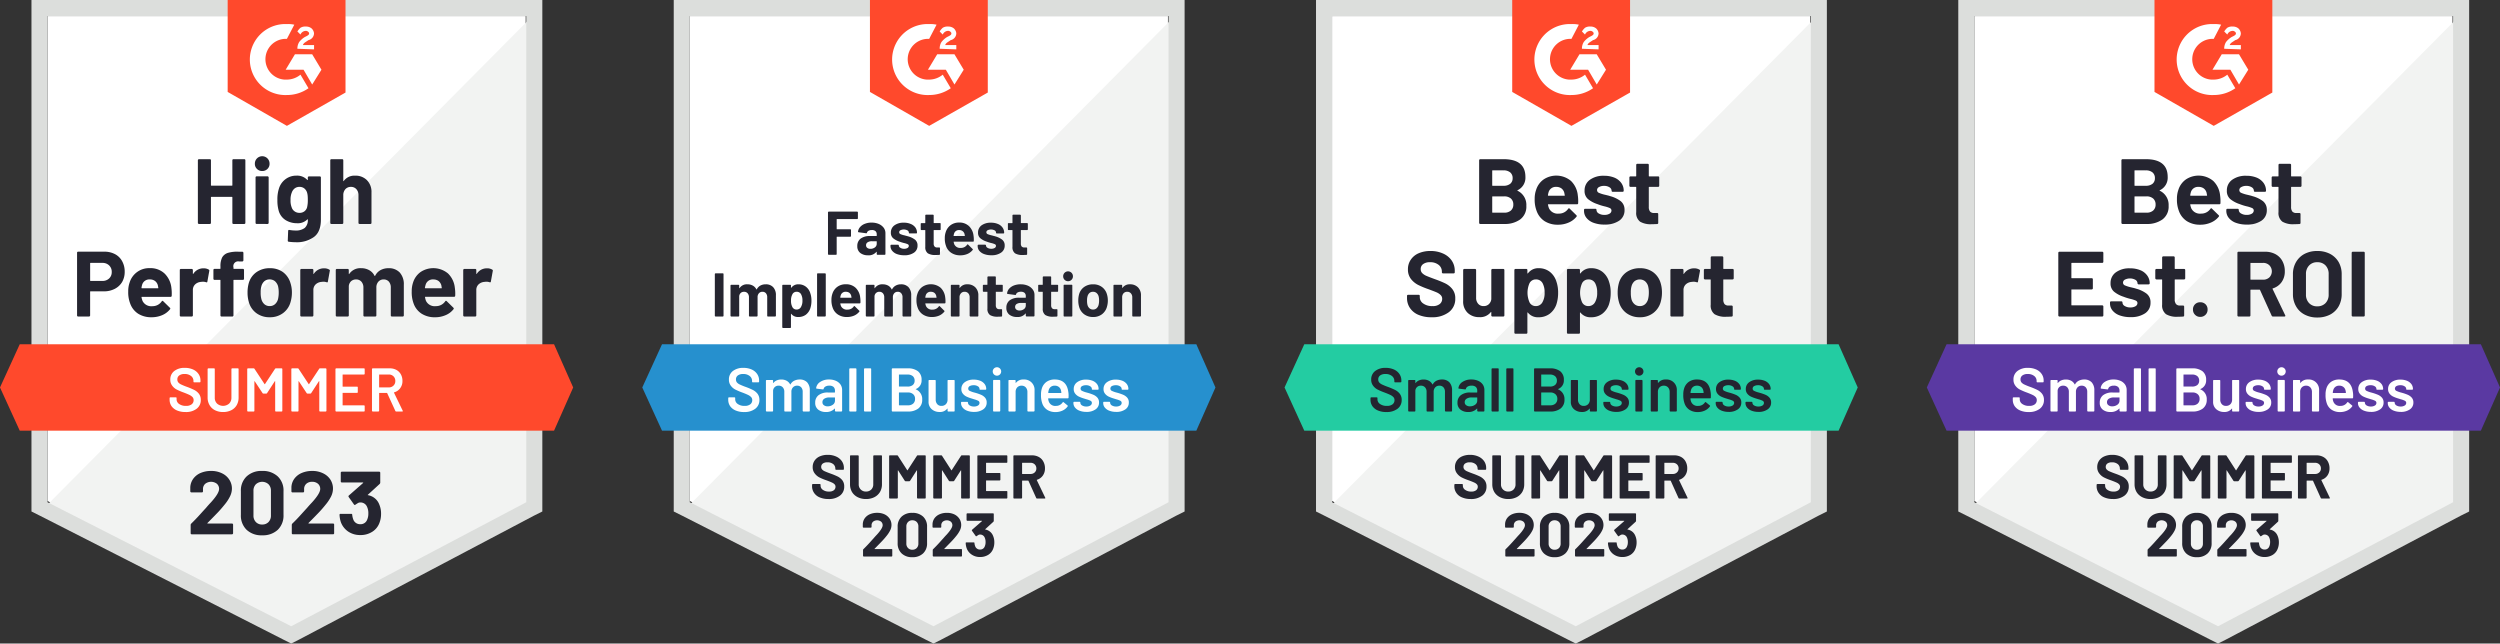
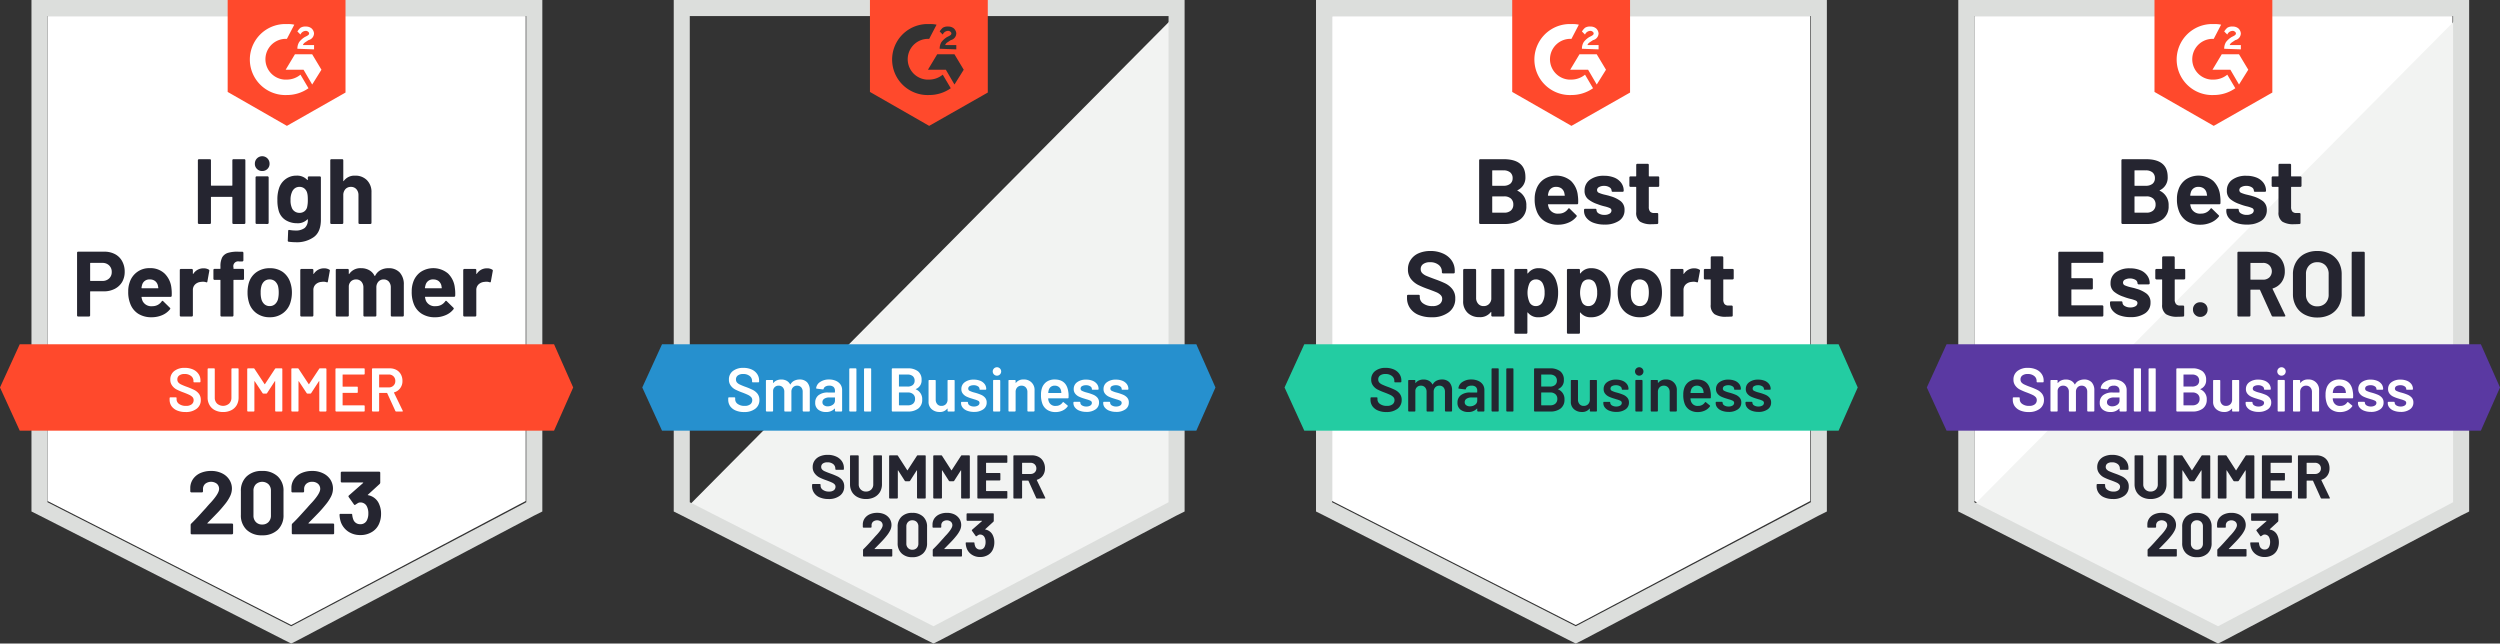
<svg xmlns="http://www.w3.org/2000/svg" width="721.989" height="185.846" viewBox="0 0 721.989 185.846">
  <rect x="0" y="0" width="721.989" height="185.846" fill="#333333" stroke="none" />
  <g transform="translate(-1027.011 -200.797)">
    <g transform="translate(1027.011 200.797)">
      <path d="M8.1,151.352l70.382,35.815,67.71-35.815V11.3H8.1Z" transform="translate(5.62 -6.667)" fill="#fff" />
-       <path d="M148.243,11.6,7.3,153.613l73.055,36.171,67.888-34.746Z" transform="translate(4.995 -6.433)" fill="#f2f3f2" />
      <path d="M5.5,60.017v96.4l2.495,1.247,70.382,35.815,2.138,1.069,2.138-1.069,67.888-35.815,2.495-1.247V8.7H5.5Zm4.633,93.725V13.333H148.4V153.742L80.515,189.557Z" transform="translate(3.587 -8.7)" fill="#dcdedc" />
      <path d="M83.255,15.649a8.675,8.675,0,0,1,2.138.178l-2.138,4.1a5.891,5.891,0,0,0-.713,11.76h.713a6.227,6.227,0,0,0,3.92-1.425l2.316,3.92a10.8,10.8,0,0,1-6.236,1.96,10.255,10.255,0,0,1-.891-20.491h.891Zm7.305,8.731,2.673,4.455-2.673,4.276-2.495-4.276H82.9l2.673-4.455Zm-4.276-1.6a3.592,3.592,0,0,1,.535-1.96,6.147,6.147,0,0,1,1.6-1.425l.356-.178c.713-.356.891-.535.891-.891s-.535-.713-.891-.713a1.712,1.712,0,0,0-1.6,1.069l-.891-.891a4.724,4.724,0,0,1,.891-1.069,2.648,2.648,0,0,1,1.6-.356,2.487,2.487,0,0,1,1.6.535,2.2,2.2,0,0,1,.713,1.425,2.043,2.043,0,0,1-1.6,1.96l-.535.356c-.535.356-.891.535-1.069,1.069H91.1v1.247ZM83.255,45.049l16.927-9.622V8.7H66.149V35.249l17.106,9.8Zm77.153,63.077H6.1L.4,120.6l5.7,12.473H160.408l5.524-12.473Z" transform="translate(-0.4 -8.7)" fill="#ff492c" />
      <path d="M20.748,61.562a6.49,6.49,0,0,1,3.1.713,4.98,4.98,0,0,1,2.067,2.049,6.146,6.146,0,0,1,.731,3.029,5.8,5.8,0,0,1-.748,2.976,5.294,5.294,0,0,1-2.138,1.978,6.784,6.784,0,0,1-3.172.713h-3.8q-.125,0-.125.143v6.807a.287.287,0,0,1-.107.232.313.313,0,0,1-.232.089H13.211a.306.306,0,0,1-.321-.321V61.882a.306.306,0,0,1,.321-.321h7.537Zm-.57,8.446a2.711,2.711,0,0,0,1.978-.713,2.443,2.443,0,0,0,.748-1.853,2.509,2.509,0,0,0-.748-1.907,2.673,2.673,0,0,0-1.978-.731H16.792q-.125,0-.125.143v4.918q0,.143.125.143Zm19.956,2a12.507,12.507,0,0,1,.089,2.263.309.309,0,0,1-.339.339h-8.25q-.16,0-.125.125a5.159,5.159,0,0,0,.3,1.069,2.8,2.8,0,0,0,2.833,1.5,3.173,3.173,0,0,0,2.691-1.39.337.337,0,0,1,.249-.16.292.292,0,0,1,.178.107l1.924,1.889a.391.391,0,0,1,.143.249.551.551,0,0,1-.107.214A5.775,5.775,0,0,1,37.461,79.9,7.67,7.67,0,0,1,34.4,80.5a7.019,7.019,0,0,1-3.884-1.033,5.844,5.844,0,0,1-2.281-2.922,9.007,9.007,0,0,1-.57-3.492,7.569,7.569,0,0,1,.41-2.6,5.879,5.879,0,0,1,5.791-4.134,5.955,5.955,0,0,1,4.294,1.55A6.8,6.8,0,0,1,40.134,72ZM33.9,69.58a2.147,2.147,0,0,0-2.227,1.568,5.941,5.941,0,0,0-.178.855q0,.125.143.125H36.25q.16,0,.107-.125-.143-.766-.143-.748a2.278,2.278,0,0,0-.837-1.247A2.449,2.449,0,0,0,33.9,69.58Zm15.5-3.207a2.76,2.76,0,0,1,1.532.374.329.329,0,0,1,.143.392l-.552,3.047q-.018.321-.374.2a2.811,2.811,0,0,0-.927-.143,4.816,4.816,0,0,0-.606.053,2.7,2.7,0,0,0-1.621.713,2.2,2.2,0,0,0-.659,1.675v7.288a.287.287,0,0,1-.107.232.292.292,0,0,1-.214.089H42.878a.355.355,0,0,1-.232-.089.313.313,0,0,1-.089-.232v-13.1a.306.306,0,0,1,.321-.321h3.136a.292.292,0,0,1,.214.089.323.323,0,0,1,.107.232v1.016a.12.12,0,0,0,.053.107q.036.036.071-.036a3.419,3.419,0,0,1,2.94-1.586Zm11.386.16a.306.306,0,0,1,.321.321v2.53a.306.306,0,0,1-.321.321H58.2q-.143,0-.143.125V79.968a.306.306,0,0,1-.321.321H54.62a.306.306,0,0,1-.321-.321V69.829q0-.125-.143-.125H52.589a.306.306,0,0,1-.321-.321v-2.53a.306.306,0,0,1,.321-.321h1.568a.126.126,0,0,0,.143-.143V65.8a5.513,5.513,0,0,1,.5-2.584,2.9,2.9,0,0,1,1.639-1.3,9.3,9.3,0,0,1,3.154-.339h1.016a.292.292,0,0,1,.214.089.323.323,0,0,1,.107.232v2.156a.287.287,0,0,1-.107.232.27.27,0,0,1-.214.107h-.891a1.389,1.389,0,0,0-1.657,1.711v.285a.126.126,0,0,0,.143.143ZM68.537,80.5a6.329,6.329,0,0,1-3.849-1.176A5.875,5.875,0,0,1,62.5,76.119a9.454,9.454,0,0,1-.374-2.726A9.977,9.977,0,0,1,62.5,70.56a5.788,5.788,0,0,1,2.227-3.1,6.541,6.541,0,0,1,3.849-1.123,6.329,6.329,0,0,1,3.742,1.1,6.023,6.023,0,0,1,2.174,3.1,8.788,8.788,0,0,1,.445,2.8,9.506,9.506,0,0,1-.374,2.708,5.883,5.883,0,0,1-2.192,3.261A6.187,6.187,0,0,1,68.537,80.5Zm0-3.225a2.223,2.223,0,0,0,1.5-.535,2.943,2.943,0,0,0,.891-1.479,8.375,8.375,0,0,0,.2-1.871,7.749,7.749,0,0,0-.2-1.889,3.116,3.116,0,0,0-.909-1.425,2.348,2.348,0,0,0-1.515-.5,2.277,2.277,0,0,0-1.5.5,2.887,2.887,0,0,0-.873,1.425,6.219,6.219,0,0,0-.214,1.889,6.9,6.9,0,0,0,.2,1.871A2.943,2.943,0,0,0,67,76.743a2.273,2.273,0,0,0,1.532.535ZM84.2,66.373a2.76,2.76,0,0,1,1.532.374.3.3,0,0,1,.143.392l-.552,3.047q-.018.321-.374.2a2.81,2.81,0,0,0-.927-.143,4.421,4.421,0,0,0-.588.053,2.721,2.721,0,0,0-1.639.713,2.2,2.2,0,0,0-.659,1.675v7.288a.287.287,0,0,1-.107.232.313.313,0,0,1-.232.089H77.677a.355.355,0,0,1-.232-.089.313.313,0,0,1-.089-.232v-13.1a.306.306,0,0,1,.321-.321H80.8a.313.313,0,0,1,.232.089.323.323,0,0,1,.107.232v1.016a.145.145,0,0,0,.036.107q.071.036.089-.036a3.419,3.419,0,0,1,2.94-1.586Zm18.62-.036a4.265,4.265,0,0,1,3.261,1.247,5.011,5.011,0,0,1,1.176,3.546v8.838a.313.313,0,0,1-.089.232.292.292,0,0,1-.214.089h-3.136a.355.355,0,0,1-.232-.089.313.313,0,0,1-.089-.232V71.95a2.559,2.559,0,0,0-.552-1.728,1.927,1.927,0,0,0-1.515-.641,1.961,1.961,0,0,0-1.515.641,2.433,2.433,0,0,0-.588,1.711v8.036a.313.313,0,0,1-.089.232.355.355,0,0,1-.232.089h-3.1a.306.306,0,0,1-.321-.321V71.95A2.5,2.5,0,0,0,95,70.221a1.982,1.982,0,0,0-1.532-.641,2.129,2.129,0,0,0-1.425.5,2.191,2.191,0,0,0-.677,1.425v8.464a.313.313,0,0,1-.089.232.355.355,0,0,1-.232.089H87.923a.306.306,0,0,1-.321-.321v-13.1a.355.355,0,0,1,.089-.232.313.313,0,0,1,.232-.089h3.118a.306.306,0,0,1,.321.321v1.051a.12.12,0,0,0,.053.107q.053.018.107-.071a3.833,3.833,0,0,1,3.4-1.621,4.624,4.624,0,0,1,2.334.57,3.7,3.7,0,0,1,1.532,1.6q.071.16.2,0a3.717,3.717,0,0,1,1.586-1.639A4.678,4.678,0,0,1,102.819,66.337ZM121.991,72a11.432,11.432,0,0,1,.107,2.263.329.329,0,0,1-.356.339h-8.25q-.16,0-.107.125a4.46,4.46,0,0,0,.285,1.069,2.8,2.8,0,0,0,2.833,1.5,3.219,3.219,0,0,0,2.708-1.39.293.293,0,0,1,.232-.16.3.3,0,0,1,.2.107l1.924,1.889a.409.409,0,0,1,.125.249.551.551,0,0,1-.107.214,5.609,5.609,0,0,1-2.263,1.693,7.543,7.543,0,0,1-3.047.606,6.964,6.964,0,0,1-3.884-1.033,5.812,5.812,0,0,1-2.3-2.922,9.268,9.268,0,0,1-.552-3.492,7.883,7.883,0,0,1,.392-2.6,5.935,5.935,0,0,1,2.156-3.011,6.622,6.622,0,0,1,7.947.428A6.722,6.722,0,0,1,121.991,72Zm-6.236-2.423a2.135,2.135,0,0,0-2.209,1.568,7.782,7.782,0,0,0-.2.855q0,.125.143.125h4.615q.16,0,.107-.125-.125-.766-.125-.748a2.41,2.41,0,0,0-.837-1.247A2.53,2.53,0,0,0,115.755,69.58Zm15.5-3.207a2.76,2.76,0,0,1,1.532.374.323.323,0,0,1,.16.392l-.552,3.047q-.036.321-.392.2a2.713,2.713,0,0,0-.927-.143,4.42,4.42,0,0,0-.588.053,2.721,2.721,0,0,0-1.639.713,2.2,2.2,0,0,0-.659,1.675v7.288a.313.313,0,0,1-.089.232.355.355,0,0,1-.232.089h-3.136a.292.292,0,0,1-.214-.089.287.287,0,0,1-.107-.232v-13.1a.323.323,0,0,1,.107-.232.292.292,0,0,1,.214-.089h3.136a.306.306,0,0,1,.321.321v1.016a.12.12,0,0,0,.053.107q.053.036.089-.036A3.375,3.375,0,0,1,131.257,66.373Zm-73.518-31.2a.355.355,0,0,1,.089-.232.292.292,0,0,1,.214-.089h3.136a.306.306,0,0,1,.321.321V53.24a.313.313,0,0,1-.089.232.355.355,0,0,1-.232.089H58.042a.292.292,0,0,1-.214-.089.313.313,0,0,1-.089-.232V45.864q0-.125-.143-.125H51.68a.11.11,0,0,0-.125.125V53.24a.313.313,0,0,1-.089.232.355.355,0,0,1-.232.089H48.1a.292.292,0,0,1-.214-.089.287.287,0,0,1-.107-.232V35.173a.323.323,0,0,1,.107-.232.292.292,0,0,1,.214-.089h3.136a.306.306,0,0,1,.321.321v7.181q0,.143.125.143H57.6a.126.126,0,0,0,.143-.143Zm8.624,3.1a2.055,2.055,0,0,1-1.515-.606,2,2,0,0,1-.606-1.5,2.121,2.121,0,1,1,4.241,0,2,2,0,0,1-.606,1.5,2.055,2.055,0,0,1-1.515.606Zm-1.6,15.288a.355.355,0,0,1-.232-.089.313.313,0,0,1-.089-.232V40.126a.313.313,0,0,1,.089-.232.355.355,0,0,1,.232-.089H67.9a.292.292,0,0,1,.214.089.287.287,0,0,1,.107.232V53.24a.287.287,0,0,1-.107.232.292.292,0,0,1-.214.089ZM79.53,40.144a.323.323,0,0,1,.107-.232.292.292,0,0,1,.214-.089h3.136a.306.306,0,0,1,.321.321V52.332q0,3.492-2.013,4.989a8.425,8.425,0,0,1-5.2,1.515,16.92,16.92,0,0,1-2.085-.143.294.294,0,0,1-.267-.339l.107-2.762q0-.356.374-.3a10.8,10.8,0,0,0,1.764.16,4.173,4.173,0,0,0,2.637-.731,2.974,2.974,0,0,0,.909-2.405q0-.089-.053-.107t-.107.053a3.852,3.852,0,0,1-2.958,1.087,6.24,6.24,0,0,1-3.189-.837A4.667,4.667,0,0,1,71.138,49.8a10.739,10.739,0,0,1-.392-3.189,9.934,9.934,0,0,1,.481-3.385,5.231,5.231,0,0,1,1.889-2.619,5.069,5.069,0,0,1,3.118-1,3.964,3.964,0,0,1,3.136,1.229.1.1,0,0,0,.107.036.082.082,0,0,0,.053-.089v-.641Zm-.214,8.624a8.741,8.741,0,0,0,.214-2.192,11.344,11.344,0,0,0-.053-1.265,4.939,4.939,0,0,0-.178-.873,2.523,2.523,0,0,0-.8-1.158,2.2,2.2,0,0,0-1.39-.428,2.146,2.146,0,0,0-1.354.428,2.59,2.59,0,0,0-.837,1.158,5.219,5.219,0,0,0-.374,2.174,5.144,5.144,0,0,0,.321,2.138,2.185,2.185,0,0,0,.837,1.158,2.341,2.341,0,0,0,1.425.445,2.245,2.245,0,0,0,1.425-.445,2.2,2.2,0,0,0,.766-1.14Zm13.863-9.159a4.614,4.614,0,0,1,3.439,1.319,4.791,4.791,0,0,1,1.3,3.546V53.24a.313.313,0,0,1-.089.232.292.292,0,0,1-.214.089H94.48a.355.355,0,0,1-.232-.089.313.313,0,0,1-.089-.232v-8a2.494,2.494,0,0,0-.606-1.728,2.018,2.018,0,0,0-1.586-.659,2.053,2.053,0,0,0-1.586.659,2.5,2.5,0,0,0-.606,1.728v8a.306.306,0,0,1-.321.321H86.337a.306.306,0,0,1-.321-.321V35.173a.355.355,0,0,1,.089-.232.313.313,0,0,1,.232-.089h3.118a.313.313,0,0,1,.232.089.355.355,0,0,1,.089.232v5.916a.12.12,0,0,0,.053.107.05.05,0,0,0,.071-.036,3.765,3.765,0,0,1,3.279-1.55Z" transform="translate(9.365 11.12)" fill="#252530" />
      <path d="M32.469,81.078a6.085,6.085,0,0,1-2.423-.445,3.714,3.714,0,0,1-1.6-1.247A3.247,3.247,0,0,1,27.89,77.5v-.445a.222.222,0,0,1,.071-.16.193.193,0,0,1,.143-.053H29.69a.189.189,0,0,1,.214.214v.339a1.617,1.617,0,0,0,.731,1.354,3.237,3.237,0,0,0,2,.552,2.5,2.5,0,0,0,1.639-.463,1.487,1.487,0,0,0,.552-1.194,1.277,1.277,0,0,0-.3-.855,2.951,2.951,0,0,0-.855-.624q-.57-.285-1.693-.713a17.618,17.618,0,0,1-2.049-.873,3.7,3.7,0,0,1-1.3-1.123,2.78,2.78,0,0,1-.535-1.746,3,3,0,0,1,1.14-2.477,4.75,4.75,0,0,1,3.047-.909,5.739,5.739,0,0,1,2.37.463,3.748,3.748,0,0,1,1.586,1.3,3.255,3.255,0,0,1,.57,1.907v.3a.222.222,0,0,1-.071.16.193.193,0,0,1-.143.053h-1.6a.193.193,0,0,1-.143-.053.222.222,0,0,1-.071-.16v-.2a1.771,1.771,0,0,0-.677-1.408,2.859,2.859,0,0,0-1.907-.588,2.444,2.444,0,0,0-1.515.41,1.358,1.358,0,0,0-.552,1.158,1.309,1.309,0,0,0,.285.873,2.471,2.471,0,0,0,.855.606,17.352,17.352,0,0,0,1.764.713,20.98,20.98,0,0,1,2.031.873,4.056,4.056,0,0,1,1.3,1.087,2.857,2.857,0,0,1,.535,1.764,3.079,3.079,0,0,1-1.194,2.548A5.014,5.014,0,0,1,32.469,81.078Zm10.869,0A5.078,5.078,0,0,1,41,80.561,3.732,3.732,0,0,1,39.436,79.1a4.251,4.251,0,0,1-.57-2.209V68.676a.252.252,0,0,1,.214-.214h1.639a.222.222,0,0,1,.16.071.193.193,0,0,1,.053.143v8.25a2.314,2.314,0,0,0,.659,1.711,2.642,2.642,0,0,0,3.492,0,2.314,2.314,0,0,0,.659-1.711v-8.25a.252.252,0,0,1,.214-.214H47.6a.222.222,0,0,1,.16.071.193.193,0,0,1,.053.143v8.214a4.358,4.358,0,0,1-.552,2.209,3.732,3.732,0,0,1-1.568,1.461,5.119,5.119,0,0,1-2.352.517Zm15-12.473a.279.279,0,0,1,.249-.143H60.23a.222.222,0,0,1,.16.071.193.193,0,0,1,.053.143V80.722a.193.193,0,0,1-.053.143.222.222,0,0,1-.16.071H58.591a.222.222,0,0,1-.16-.071.193.193,0,0,1-.053-.143v-8.5a.07.07,0,0,0-.053-.071q-.036-.018-.053.036l-2.227,3.421a.279.279,0,0,1-.249.143h-.82a.279.279,0,0,1-.249-.143l-2.245-3.4a.05.05,0,0,0-.071-.036.072.072,0,0,0-.036.071v8.482a.193.193,0,0,1-.053.143.222.222,0,0,1-.16.071H50.519a.252.252,0,0,1-.214-.214V68.676a.252.252,0,0,1,.214-.214h1.639a.279.279,0,0,1,.249.143l2.9,4.4a.1.1,0,0,0,.071.036.057.057,0,0,0,.053-.036l2.9-4.4Zm12.74,0a.279.279,0,0,1,.249-.143H72.97a.252.252,0,0,1,.214.214V80.722a.252.252,0,0,1-.214.214H71.331a.252.252,0,0,1-.214-.214v-8.5a.072.072,0,0,0-.036-.071.05.05,0,0,0-.071.036l-2.227,3.421a.279.279,0,0,1-.249.143h-.82a.279.279,0,0,1-.249-.143l-2.245-3.4q-.018-.053-.053-.036a.07.07,0,0,0-.053.071v8.482a.193.193,0,0,1-.053.143.222.222,0,0,1-.16.071H63.259a.252.252,0,0,1-.214-.214V68.676a.252.252,0,0,1,.214-.214H64.9a.279.279,0,0,1,.249.143l2.9,4.4a.1.1,0,0,0,.071.036.057.057,0,0,0,.053-.036Zm13.15,1.425a.193.193,0,0,1-.053.143.222.222,0,0,1-.16.071H77.942a.079.079,0,0,0-.089.089v3.332a.079.079,0,0,0,.089.089h4.08a.189.189,0,0,1,.214.214v1.354a.189.189,0,0,1-.214.214h-4.08a.079.079,0,0,0-.089.089v3.439a.079.079,0,0,0,.089.089h6.076a.222.222,0,0,1,.16.071.193.193,0,0,1,.053.143v1.354a.193.193,0,0,1-.053.143.222.222,0,0,1-.16.071H76a.252.252,0,0,1-.214-.214V68.676A.252.252,0,0,1,76,68.463h8.018a.222.222,0,0,1,.16.071.193.193,0,0,1,.053.143v1.354Zm9.105,10.9a.252.252,0,0,1-.249-.16l-2.352-5.132a.114.114,0,0,0-.107-.071H88.49a.079.079,0,0,0-.089.089v5.06a.252.252,0,0,1-.214.214H86.548a.252.252,0,0,1-.214-.214V68.676a.252.252,0,0,1,.214-.214h4.9a4.036,4.036,0,0,1,1.924.445,3.3,3.3,0,0,1,1.3,1.283,3.872,3.872,0,0,1,.463,1.907,3.375,3.375,0,0,1-.641,2.085,3.21,3.21,0,0,1-1.746,1.212.057.057,0,0,0-.053.036.076.076,0,0,0,0,.071l2.512,5.185a.274.274,0,0,1,.036.107q0,.143-.2.143ZM88.49,70.244a.079.079,0,0,0-.089.089v3.546a.079.079,0,0,0,.089.089h2.673a1.854,1.854,0,0,0,1.372-.517,1.74,1.74,0,0,0,.535-1.336,1.8,1.8,0,0,0-.535-1.354,1.854,1.854,0,0,0-1.372-.517H88.49Z" transform="translate(21.092 37.913)" fill="#fff" />
      <path d="M36.211,100.051a.1.1,0,0,0-.036.107.12.12,0,0,0,.107.053h7a.292.292,0,0,1,.214.089.27.27,0,0,1,.107.214v2.512a.27.27,0,0,1-.107.214.292.292,0,0,1-.214.089H31.668a.313.313,0,0,1-.232-.089.292.292,0,0,1-.089-.214v-2.388a.533.533,0,0,1,.16-.392q1.265-1.229,2.584-2.691t1.657-1.817q.713-.855,1.461-1.639,2.352-2.6,2.352-3.867a1.941,1.941,0,0,0-.641-1.5,2.745,2.745,0,0,0-3.35,0,1.977,1.977,0,0,0-.659,1.55v.641a.3.3,0,0,1-.3.3H31.561a.292.292,0,0,1-.214-.089.27.27,0,0,1-.107-.214V89.716a4.577,4.577,0,0,1,.891-2.477,5.14,5.14,0,0,1,2.12-1.639,7.556,7.556,0,0,1,2.993-.57,6.9,6.9,0,0,1,3.189.695,5.082,5.082,0,0,1,2.085,1.835,4.716,4.716,0,0,1,.748,2.584,5.089,5.089,0,0,1-.552,2.227,11.924,11.924,0,0,1-1.621,2.459q-.8,1-1.728,2-.927.98-2.762,2.833l-.392.392ZM52,103.615a6.186,6.186,0,0,1-4.49-1.586,5.71,5.71,0,0,1-1.657-4.33V90.874a5.583,5.583,0,0,1,1.657-4.259A6.186,6.186,0,0,1,52,85.03a6.288,6.288,0,0,1,4.508,1.586,5.583,5.583,0,0,1,1.657,4.259V97.7a5.71,5.71,0,0,1-1.657,4.33A6.288,6.288,0,0,1,52,103.615Zm0-3.118a2.411,2.411,0,0,0,1.835-.713,2.614,2.614,0,0,0,.695-1.907v-7.11a2.59,2.59,0,0,0-.695-1.889,2.7,2.7,0,0,0-3.653,0,2.59,2.59,0,0,0-.695,1.889v7.11a2.614,2.614,0,0,0,.695,1.907A2.389,2.389,0,0,0,52,100.5Zm13.4-.445a.078.078,0,0,0-.018.107q.018.053.107.053h7a.3.3,0,0,1,.3.3v2.512a.3.3,0,0,1-.3.3H60.854a.3.3,0,0,1-.3-.3v-2.388a.569.569,0,0,1,.143-.392q1.283-1.229,2.584-2.691Q64.6,96.1,64.934,95.739q.731-.855,1.479-1.639,2.352-2.6,2.352-3.867a1.941,1.941,0,0,0-.641-1.5,2.5,2.5,0,0,0-1.693-.57,2.427,2.427,0,0,0-1.675.57,2,2,0,0,0-.641,1.55v.641a.292.292,0,0,1-.089.214.313.313,0,0,1-.232.089H60.747a.3.3,0,0,1-.3-.3V89.716a4.465,4.465,0,0,1,.873-2.477A5.12,5.12,0,0,1,63.455,85.6a7.509,7.509,0,0,1,2.976-.57,6.9,6.9,0,0,1,3.189.695,5.06,5.06,0,0,1,2.1,1.835,4.8,4.8,0,0,1,.731,2.584,5.227,5.227,0,0,1-.535,2.227A12.6,12.6,0,0,1,70.28,94.83q-.8,1-1.728,2-.927.98-2.762,2.833l-.392.392Zm20.42-5.346a6.724,6.724,0,0,1,.517,2.726,6.99,6.99,0,0,1-.463,2.584,5.1,5.1,0,0,1-2.085,2.584,6.227,6.227,0,0,1-3.457.944,6.081,6.081,0,0,1-3.439-.98,5.643,5.643,0,0,1-2.138-2.673,7.436,7.436,0,0,1-.41-2.174.268.268,0,0,1,.3-.3H77.71a.268.268,0,0,1,.3.3,4.912,4.912,0,0,0,.285,1.265,2.039,2.039,0,0,0,2.013,1.425,2,2,0,0,0,2-1.265,4.23,4.23,0,0,0,.356-1.8,4.386,4.386,0,0,0-.392-2,2.034,2.034,0,0,0-1.978-1.212,1.359,1.359,0,0,0-.606.16q-.3.178-.748.481a.361.361,0,0,1-.2.071.241.241,0,0,1-.232-.143L76.98,92.549a.289.289,0,0,1-.053-.178.307.307,0,0,1,.107-.249l4.1-3.6a.154.154,0,0,0,.053-.107.082.082,0,0,0-.089-.053H75.02a.355.355,0,0,1-.232-.089.292.292,0,0,1-.089-.214V85.547a.292.292,0,0,1,.089-.214.355.355,0,0,1,.232-.089H85.782a.313.313,0,0,1,.232.089.292.292,0,0,1,.089.214V88.4a.588.588,0,0,1-.178.392l-3.385,3.1q-.053.053-.036.089,0,.053.107.053a4.252,4.252,0,0,1,3.207,2.673Z" transform="translate(23.712 50.978)" fill="#252530" />
    </g>
    <g transform="translate(1212.497 200.797)">
-       <path d="M8.1,151.352l70.382,35.815,67.71-35.815V11.3H8.1Z" transform="translate(5.62 -6.667)" fill="#fff" />
      <path d="M148.243,11.6,7.3,153.613l73.055,36.171,67.888-34.746Z" transform="translate(4.995 -6.433)" fill="#f2f3f2" />
      <path d="M5.5,60.017v96.4l2.495,1.247,70.382,35.815,2.138,1.069,2.138-1.069,67.888-35.815,2.495-1.247V8.7H5.5Zm4.633,93.725V13.333H148.4V153.742L80.515,189.557Z" transform="translate(3.587 -8.7)" fill="#dcdedc" />
      <path d="M54.406,15.649a8.675,8.675,0,0,1,2.138.178l-2.138,4.1a5.891,5.891,0,0,0-.713,11.76h.713a6.227,6.227,0,0,0,3.92-1.425l2.316,3.92a10.8,10.8,0,0,1-6.236,1.96,10.255,10.255,0,0,1-.891-20.491h.891Zm7.305,8.731,2.673,4.455-2.673,4.276-2.495-4.276H54.049l2.673-4.455Zm-4.276-1.6a3.592,3.592,0,0,1,.535-1.96,6.147,6.147,0,0,1,1.6-1.425l.356-.178c.713-.356.891-.535.891-.891s-.535-.713-.891-.713a1.712,1.712,0,0,0-1.6,1.069l-.891-.891a4.724,4.724,0,0,1,.891-1.069,2.648,2.648,0,0,1,1.6-.356,2.487,2.487,0,0,1,1.6.535,2.2,2.2,0,0,1,.713,1.425,2.043,2.043,0,0,1-1.6,1.96l-.535.356c-.535.356-.891.535-1.069,1.069h3.207v1.247ZM54.406,45.049l16.927-9.622V8.7H37.3V35.249Z" transform="translate(28.45 -8.7)" fill="#ff492c" />
      <path d="M160.408,64.5H6.1L.4,76.973,6.1,89.446H160.408l5.524-12.473Z" transform="translate(-0.4 34.927)" fill="#2690ce" />
-       <path d="M12.374,73.291a.252.252,0,0,1-.214-.214V61.032a.252.252,0,0,1,.214-.214h2.085a.222.222,0,0,1,.16.071.193.193,0,0,1,.053.143V73.077a.193.193,0,0,1-.053.143.222.222,0,0,1-.16.071Zm14.468-9.3a2.832,2.832,0,0,1,2.174.837A3.309,3.309,0,0,1,29.8,67.18v5.9a.252.252,0,0,1-.214.214H27.5a.222.222,0,0,1-.16-.071.193.193,0,0,1-.053-.143V67.732a1.7,1.7,0,0,0-.374-1.158,1.26,1.26,0,0,0-1-.428,1.314,1.314,0,0,0-1.016.428,1.622,1.622,0,0,0-.392,1.14v5.363a.252.252,0,0,1-.214.214H22.227a.222.222,0,0,1-.16-.071.193.193,0,0,1-.053-.143V67.732a1.689,1.689,0,0,0-.392-1.158,1.314,1.314,0,0,0-1.016-.428,1.421,1.421,0,0,0-.962.339,1.45,1.45,0,0,0-.445.944v5.648a.193.193,0,0,1-.053.143.222.222,0,0,1-.16.071H16.9a.252.252,0,0,1-.214-.214V64.346a.222.222,0,0,1,.071-.16.193.193,0,0,1,.143-.053h2.085a.189.189,0,0,1,.214.214v.695a.072.072,0,0,0,.036.071q.036.018.071-.036a2.535,2.535,0,0,1,2.263-1.087,3.088,3.088,0,0,1,1.55.374,2.494,2.494,0,0,1,1.033,1.069q.053.107.125,0a2.583,2.583,0,0,1,1.051-1.087,3.2,3.2,0,0,1,1.515-.356Zm12.9,2.6a6.429,6.429,0,0,1,.321,2.138,6.9,6.9,0,0,1-.339,2.227,3.911,3.911,0,0,1-1.283,1.817,3.582,3.582,0,0,1-2.192.659,2.411,2.411,0,0,1-2-.891q-.036-.053-.071-.036a.072.072,0,0,0-.036.071v3.813a.193.193,0,0,1-.053.143.222.222,0,0,1-.16.071H31.849a.252.252,0,0,1-.214-.214V64.346a.222.222,0,0,1,.071-.16.193.193,0,0,1,.143-.053h2.085a.189.189,0,0,1,.214.214v.588q0,.053.036.053a.058.058,0,0,0,.071-.018,2.456,2.456,0,0,1,2.067-.98,3.419,3.419,0,0,1,2.138.695A3.741,3.741,0,0,1,39.743,66.592Zm-2.726,3.991a3.472,3.472,0,0,0,.445-1.889,3.613,3.613,0,0,0-.374-1.782,1.387,1.387,0,0,0-1.319-.766,1.318,1.318,0,0,0-1.229.766,3.594,3.594,0,0,0-.374,1.8,3.644,3.644,0,0,0,.392,1.853,1.317,1.317,0,0,0,1.212.713A1.4,1.4,0,0,0,37.017,70.583ZM41.9,73.291a.222.222,0,0,1-.16-.071.193.193,0,0,1-.053-.143V61.032a.193.193,0,0,1,.053-.143.222.222,0,0,1,.16-.071h2.085a.252.252,0,0,1,.214.214V73.077a.252.252,0,0,1-.214.214ZM54.14,67.768a7.666,7.666,0,0,1,.071,1.515.208.208,0,0,1-.232.214H48.474q-.107,0-.071.089a3.191,3.191,0,0,0,.2.713,1.868,1.868,0,0,0,1.889,1,2.15,2.15,0,0,0,1.8-.927.2.2,0,0,1,.16-.107.2.2,0,0,1,.125.071L53.855,71.6a.246.246,0,0,1,.089.16.367.367,0,0,1-.071.143,3.964,3.964,0,0,1-1.515,1.14,5.161,5.161,0,0,1-2.031.392,4.584,4.584,0,0,1-2.584-.695A3.844,3.844,0,0,1,46.211,70.8a6.109,6.109,0,0,1-.374-2.334,5.129,5.129,0,0,1,.267-1.728,3.936,3.936,0,0,1,1.425-2.013,4.051,4.051,0,0,1,2.441-.748,3.991,3.991,0,0,1,2.869,1.033A4.546,4.546,0,0,1,54.14,67.768Zm-4.152-1.621A1.428,1.428,0,0,0,48.509,67.2a4.2,4.2,0,0,0-.125.57.079.079,0,0,0,.089.089h3.083q.107,0,.071-.089-.089-.517-.089-.5a1.607,1.607,0,0,0-.552-.837,1.7,1.7,0,0,0-1-.285Zm15.93-2.156a2.832,2.832,0,0,1,2.174.837,3.309,3.309,0,0,1,.784,2.352v5.9a.193.193,0,0,1-.053.143.222.222,0,0,1-.16.071H66.577a.252.252,0,0,1-.214-.214V67.732a1.7,1.7,0,0,0-.374-1.158,1.26,1.26,0,0,0-1-.428,1.314,1.314,0,0,0-1.016.428,1.622,1.622,0,0,0-.392,1.14v5.363a.193.193,0,0,1-.053.143.222.222,0,0,1-.16.071H61.3a.252.252,0,0,1-.214-.214V67.732a1.689,1.689,0,0,0-.392-1.158,1.314,1.314,0,0,0-1.016-.428,1.354,1.354,0,0,0-.944.339,1.412,1.412,0,0,0-.463.944v5.648a.193.193,0,0,1-.053.143.222.222,0,0,1-.16.071H55.975a.252.252,0,0,1-.214-.214V64.346a.222.222,0,0,1,.071-.16.193.193,0,0,1,.143-.053H58.06a.189.189,0,0,1,.214.214v.695a.072.072,0,0,0,.036.071q.036.018.071-.036a2.535,2.535,0,0,1,2.263-1.087,3.189,3.189,0,0,1,1.568.374,2.523,2.523,0,0,1,1.016,1.069q.053.107.125,0a2.553,2.553,0,0,1,1.069-1.087,3.1,3.1,0,0,1,1.5-.356Zm12.776,3.777a7.666,7.666,0,0,1,.071,1.515.208.208,0,0,1-.232.214H73.027q-.107,0-.071.089a3.191,3.191,0,0,0,.2.713,1.868,1.868,0,0,0,1.889,1,2.15,2.15,0,0,0,1.8-.927.2.2,0,0,1,.16-.107.2.2,0,0,1,.125.071L78.408,71.6a.246.246,0,0,1,.089.16.367.367,0,0,1-.071.143,3.964,3.964,0,0,1-1.515,1.14,5.161,5.161,0,0,1-2.031.392,4.584,4.584,0,0,1-2.584-.695A3.844,3.844,0,0,1,70.764,70.8a6.11,6.11,0,0,1-.374-2.334,5.129,5.129,0,0,1,.267-1.728A3.9,3.9,0,0,1,72.1,64.721a4.406,4.406,0,0,1,5.292.285A4.546,4.546,0,0,1,78.694,67.768Zm-4.152-1.621A1.428,1.428,0,0,0,73.063,67.2a4.2,4.2,0,0,0-.125.57.079.079,0,0,0,.089.089H76.11q.107,0,.071-.089-.089-.517-.089-.5a1.607,1.607,0,0,0-.552-.837,1.7,1.7,0,0,0-1-.285ZM85.09,63.99a3.108,3.108,0,0,1,2.3.873,3.2,3.2,0,0,1,.873,2.37v5.844a.193.193,0,0,1-.053.143.222.222,0,0,1-.16.071H85.963a.252.252,0,0,1-.214-.214V67.75a1.689,1.689,0,0,0-.392-1.158,1.385,1.385,0,0,0-1.069-.445,1.33,1.33,0,0,0-1.051.445,1.643,1.643,0,0,0-.41,1.158v5.328a.193.193,0,0,1-.053.143.222.222,0,0,1-.16.071H80.529a.252.252,0,0,1-.214-.214V64.346a.222.222,0,0,1,.071-.16.193.193,0,0,1,.143-.053h2.085a.189.189,0,0,1,.214.214v.624a.072.072,0,0,0,.036.071.035.035,0,0,0,.053-.018A2.489,2.489,0,0,1,85.09,63.99Zm10.228,1.942a.189.189,0,0,1-.214.214H93.394a.079.079,0,0,0-.089.089v3.778a1.3,1.3,0,0,0,.249.873.933.933,0,0,0,.766.285h.588a.189.189,0,0,1,.214.214v1.693a.22.22,0,0,1-.214.232q-.748.036-1.069.036a4.066,4.066,0,0,1-2.209-.481,2.127,2.127,0,0,1-.748-1.853V66.235a.079.079,0,0,0-.089-.089H89.776a.193.193,0,0,1-.143-.053.222.222,0,0,1-.071-.16V64.346a.222.222,0,0,1,.071-.16.193.193,0,0,1,.143-.053h1.016a.079.079,0,0,0,.089-.089v-2.12a.252.252,0,0,1,.214-.214h2a.222.222,0,0,1,.16.071.193.193,0,0,1,.053.143v2.12a.079.079,0,0,0,.089.089H95.1a.189.189,0,0,1,.214.214v1.586Zm5.167-1.942a5.173,5.173,0,0,1,2.067.392,3.409,3.409,0,0,1,1.408,1.1,2.536,2.536,0,0,1,.517,1.55v6.04a.252.252,0,0,1-.214.214h-2.085a.252.252,0,0,1-.214-.214v-.588a.072.072,0,0,0-.036-.071q-.036-.018-.071.036a2.834,2.834,0,0,1-2.405.98,3.511,3.511,0,0,1-2.245-.677,2.392,2.392,0,0,1-.855-2,2.579,2.579,0,0,1,.962-2.138,4.386,4.386,0,0,1,2.744-.748h1.817a.079.079,0,0,0,.089-.089v-.392a1.217,1.217,0,0,0-.356-.927,1.554,1.554,0,0,0-1.069-.321,1.873,1.873,0,0,0-.909.2.912.912,0,0,0-.481.552.2.2,0,0,1-.232.178l-2.156-.285q-.214-.036-.2-.16a2.4,2.4,0,0,1,.588-1.354,3.564,3.564,0,0,1,1.39-.944,5.333,5.333,0,0,1,1.942-.339Zm-.356,7.573a2.075,2.075,0,0,0,1.3-.41,1.268,1.268,0,0,0,.535-1.051V69.46a.079.079,0,0,0-.089-.089h-1.283a2.291,2.291,0,0,0-1.265.3.975.975,0,0,0-.445.855.9.9,0,0,0,.339.748,1.365,1.365,0,0,0,.909.285ZM111.3,65.932a.189.189,0,0,1-.214.214h-1.711a.079.079,0,0,0-.089.089v3.778a1.3,1.3,0,0,0,.249.873.933.933,0,0,0,.766.285h.588a.189.189,0,0,1,.214.214v1.693a.22.22,0,0,1-.214.232q-.748.036-1.069.036a4.066,4.066,0,0,1-2.209-.481,2.127,2.127,0,0,1-.748-1.853V66.235a.079.079,0,0,0-.089-.089h-1.016a.189.189,0,0,1-.214-.214V64.346a.189.189,0,0,1,.214-.214h1.016a.079.079,0,0,0,.089-.089v-2.12a.252.252,0,0,1,.214-.214h2a.222.222,0,0,1,.16.071.193.193,0,0,1,.053.143v2.12a.079.079,0,0,0,.089.089h1.711a.189.189,0,0,1,.214.214ZM114.17,63.1a1.4,1.4,0,0,1-1.408-1.408,1.408,1.408,0,1,1,2.815,0A1.4,1.4,0,0,1,114.17,63.1ZM113.1,73.291a.222.222,0,0,1-.16-.071.193.193,0,0,1-.053-.143V64.329a.189.189,0,0,1,.214-.214h2.085a.189.189,0,0,1,.214.214v8.749a.193.193,0,0,1-.053.143.222.222,0,0,1-.16.071Zm8.3.143a4.219,4.219,0,0,1-2.566-.784,3.916,3.916,0,0,1-1.461-2.138,6.342,6.342,0,0,1-.249-1.817,6.612,6.612,0,0,1,.249-1.889,3.829,3.829,0,0,1,1.479-2.067,4.36,4.36,0,0,1,2.566-.748,4.138,4.138,0,0,1,2.495.748,3.9,3.9,0,0,1,1.461,2.049,6.1,6.1,0,0,1,.285,1.871,6.276,6.276,0,0,1-.249,1.8,4.009,4.009,0,0,1-1.461,2.192,4.141,4.141,0,0,1-2.548.784Zm0-2.156a1.468,1.468,0,0,0,1-.356,1.981,1.981,0,0,0,.588-.98,5.138,5.138,0,0,0,.143-1.247,4.823,4.823,0,0,0-.143-1.265,1.977,1.977,0,0,0-.606-.944,1.515,1.515,0,0,0-1-.339,1.542,1.542,0,0,0-1.016.339,1.929,1.929,0,0,0-.57.944,4.244,4.244,0,0,0-.143,1.265,4.853,4.853,0,0,0,.125,1.247,1.981,1.981,0,0,0,.588.98,1.561,1.561,0,0,0,1.033.356Zm10.655-7.288a3.108,3.108,0,0,1,2.3.873,3.2,3.2,0,0,1,.873,2.37v5.844a.252.252,0,0,1-.214.214h-2.085a.222.222,0,0,1-.16-.071.193.193,0,0,1-.053-.143V67.75a1.643,1.643,0,0,0-.41-1.158,1.33,1.33,0,0,0-1.051-.445,1.385,1.385,0,0,0-1.069.445,1.689,1.689,0,0,0-.392,1.158v5.328a.252.252,0,0,1-.214.214H127.5a.222.222,0,0,1-.16-.071.193.193,0,0,1-.053-.143V64.346a.189.189,0,0,1,.214-.214h2.085a.193.193,0,0,1,.143.053.222.222,0,0,1,.071.16v.624a.072.072,0,0,0,.036.071.035.035,0,0,0,.053-.018A2.489,2.489,0,0,1,132.059,63.99ZM53.481,44.942a.252.252,0,0,1-.214.214H47.44a.079.079,0,0,0-.089.089v2.762a.079.079,0,0,0,.089.089h3.831a.193.193,0,0,1,.143.053.222.222,0,0,1,.071.16v1.728a.222.222,0,0,1-.071.16.193.193,0,0,1-.143.053H47.44a.079.079,0,0,0-.089.089v4.918a.193.193,0,0,1-.053.143.222.222,0,0,1-.16.071H45.053a.252.252,0,0,1-.214-.214V43.214A.252.252,0,0,1,45.053,43h8.214a.252.252,0,0,1,.214.214v1.728Zm3.956,1.229a5.172,5.172,0,0,1,2.067.392,3.547,3.547,0,0,1,1.425,1.1,2.6,2.6,0,0,1,.5,1.55v6.04a.193.193,0,0,1-.053.143.222.222,0,0,1-.16.071H59.129a.222.222,0,0,1-.16-.071.193.193,0,0,1-.053-.143v-.588a.072.072,0,0,0-.036-.071q-.036-.018-.071.036a2.834,2.834,0,0,1-2.405.98,3.511,3.511,0,0,1-2.245-.677,2.392,2.392,0,0,1-.855-2,2.579,2.579,0,0,1,.962-2.138,4.386,4.386,0,0,1,2.744-.748h1.817a.079.079,0,0,0,.089-.089v-.392a1.217,1.217,0,0,0-.356-.927,1.554,1.554,0,0,0-1.069-.321,1.872,1.872,0,0,0-.909.2.911.911,0,0,0-.481.552.2.2,0,0,1-.232.178l-2.156-.285q-.214-.036-.2-.16a2.347,2.347,0,0,1,.606-1.354,3.4,3.4,0,0,1,1.39-.944,5.191,5.191,0,0,1,1.924-.339Zm-.356,7.573a2.075,2.075,0,0,0,1.3-.41,1.268,1.268,0,0,0,.535-1.051v-.641a.079.079,0,0,0-.089-.089H57.543a2.2,2.2,0,0,0-1.247.3.965.965,0,0,0-.463.855.9.9,0,0,0,.339.748,1.365,1.365,0,0,0,.909.285ZM66.844,55.6a5.856,5.856,0,0,1-2.085-.339,3.113,3.113,0,0,1-1.372-.944,2.1,2.1,0,0,1-.5-1.372v-.178a.252.252,0,0,1,.214-.214H65.08a.252.252,0,0,1,.214.214v.018a.771.771,0,0,0,.445.659,1.921,1.921,0,0,0,1.087.285,1.841,1.841,0,0,0,.98-.232.72.72,0,0,0,.374-.606.514.514,0,0,0-.321-.481,5.447,5.447,0,0,0-1.051-.339,10.581,10.581,0,0,1-1.319-.41,5.662,5.662,0,0,1-1.817-.962A2.023,2.023,0,0,1,63,49.058a2.5,2.5,0,0,1,1.033-2.1,4.388,4.388,0,0,1,2.708-.766,4.944,4.944,0,0,1,2,.374,3.068,3.068,0,0,1,1.336,1.016,2.54,2.54,0,0,1,.463,1.5.189.189,0,0,1-.214.214H68.412a.193.193,0,0,1-.143-.053.222.222,0,0,1-.071-.16.782.782,0,0,0-.392-.659,2.272,2.272,0,0,0-2.031-.053.654.654,0,0,0-.374.588.571.571,0,0,0,.374.535,5.971,5.971,0,0,0,1.212.374l.445.125q.249.053.535.143a5.787,5.787,0,0,1,2,.962,2.067,2.067,0,0,1,.731,1.711,2.366,2.366,0,0,1-1.033,2.049,4.762,4.762,0,0,1-2.815.748Zm10.531-7.484a.189.189,0,0,1-.214.214H75.451a.079.079,0,0,0-.089.089v3.777a1.3,1.3,0,0,0,.249.873.933.933,0,0,0,.766.285h.588a.189.189,0,0,1,.214.214v1.693a.22.22,0,0,1-.214.232q-.748.036-1.069.036a4.066,4.066,0,0,1-2.209-.481,2.127,2.127,0,0,1-.748-1.853V48.417a.079.079,0,0,0-.089-.089H71.833a.193.193,0,0,1-.143-.053.222.222,0,0,1-.071-.16V46.528a.222.222,0,0,1,.071-.16.193.193,0,0,1,.143-.053h1.016a.079.079,0,0,0,.089-.089V44.1a.193.193,0,0,1,.053-.143.222.222,0,0,1,.16-.071h2a.222.222,0,0,1,.16.071.193.193,0,0,1,.053.143v2.12a.079.079,0,0,0,.089.089h1.711a.189.189,0,0,1,.214.214Zm9.5,1.835a7.666,7.666,0,0,1,.071,1.515.208.208,0,0,1-.232.214H81.206q-.107,0-.071.089a3.191,3.191,0,0,0,.2.713,1.868,1.868,0,0,0,1.889,1,2.15,2.15,0,0,0,1.8-.927.2.2,0,0,1,.16-.107.2.2,0,0,1,.125.071l1.283,1.265a.246.246,0,0,1,.089.16.367.367,0,0,1-.071.143,3.964,3.964,0,0,1-1.515,1.14,5.161,5.161,0,0,1-2.031.392,4.584,4.584,0,0,1-2.584-.695,3.844,3.844,0,0,1-1.532-1.942,6.109,6.109,0,0,1-.374-2.334,5.129,5.129,0,0,1,.267-1.728A3.936,3.936,0,0,1,80.262,46.9a4.05,4.05,0,0,1,2.441-.748,3.928,3.928,0,0,1,2.851,1.033A4.5,4.5,0,0,1,86.872,49.949ZM82.72,48.328a1.428,1.428,0,0,0-1.479,1.051,4.2,4.2,0,0,0-.125.57.079.079,0,0,0,.089.089h3.083q.107,0,.071-.089-.089-.517-.089-.5a1.566,1.566,0,0,0-.57-.837A1.622,1.622,0,0,0,82.72,48.328Zm9.3,7.27a5.856,5.856,0,0,1-2.085-.339,3.245,3.245,0,0,1-1.39-.944,2.148,2.148,0,0,1-.481-1.372v-.178a.252.252,0,0,1,.214-.214h1.978a.252.252,0,0,1,.214.214v.018a.773.773,0,0,0,.428.659,2.01,2.01,0,0,0,1.1.285,1.841,1.841,0,0,0,.98-.232.72.72,0,0,0,.374-.606.514.514,0,0,0-.321-.481,5.447,5.447,0,0,0-1.051-.339,10.583,10.583,0,0,1-1.319-.41A5.662,5.662,0,0,1,88.85,50.7a2.023,2.023,0,0,1-.677-1.639,2.52,2.52,0,0,1,1.016-2.1,4.468,4.468,0,0,1,2.726-.766,4.944,4.944,0,0,1,2,.374,2.946,2.946,0,0,1,1.319,1.016,2.475,2.475,0,0,1,.481,1.5.189.189,0,0,1-.214.214H93.59a.189.189,0,0,1-.214-.214.782.782,0,0,0-.392-.659,2.272,2.272,0,0,0-2.031-.053.654.654,0,0,0-.374.588.571.571,0,0,0,.356.535,6.508,6.508,0,0,0,1.229.374l.445.125q.249.053.535.143a5.787,5.787,0,0,1,2,.962A2.067,2.067,0,0,1,95.87,52.8a2.353,2.353,0,0,1-1.051,2.049,4.679,4.679,0,0,1-2.8.748Zm10.531-7.484a.222.222,0,0,1-.071.16.193.193,0,0,1-.143.053h-1.711a.079.079,0,0,0-.089.089v3.777a1.369,1.369,0,0,0,.232.873.989.989,0,0,0,.784.285h.588a.193.193,0,0,1,.143.053.222.222,0,0,1,.071.16v1.693a.22.22,0,0,1-.214.232q-.748.036-1.069.036a4.066,4.066,0,0,1-2.209-.481,2.127,2.127,0,0,1-.748-1.853V48.417a.079.079,0,0,0-.089-.089H97.011a.189.189,0,0,1-.214-.214V46.528a.189.189,0,0,1,.214-.214h1.016a.079.079,0,0,0,.089-.089V44.1a.193.193,0,0,1,.053-.143.222.222,0,0,1,.16-.071h2a.252.252,0,0,1,.214.214v2.12a.079.079,0,0,0,.089.089h1.711a.193.193,0,0,1,.143.053.222.222,0,0,1,.071.16v1.586Z" transform="translate(8.794 18.117)" fill="#252530" />
      <path d="M18.909,81.2a6.085,6.085,0,0,1-2.423-.445,3.714,3.714,0,0,1-1.6-1.247,3.247,3.247,0,0,1-.552-1.889v-.445a.222.222,0,0,1,.071-.16.193.193,0,0,1,.143-.053H16.13a.189.189,0,0,1,.214.214v.339a1.617,1.617,0,0,0,.731,1.354,3.237,3.237,0,0,0,2,.552,2.5,2.5,0,0,0,1.639-.463,1.487,1.487,0,0,0,.552-1.194,1.277,1.277,0,0,0-.3-.855,2.951,2.951,0,0,0-.855-.624q-.57-.285-1.693-.713a17.617,17.617,0,0,1-2.049-.873,3.7,3.7,0,0,1-1.3-1.123,2.78,2.78,0,0,1-.535-1.746,3,3,0,0,1,1.14-2.477,4.75,4.75,0,0,1,3.047-.909,5.739,5.739,0,0,1,2.37.463,3.747,3.747,0,0,1,1.586,1.3,3.255,3.255,0,0,1,.57,1.907v.3a.222.222,0,0,1-.071.16.193.193,0,0,1-.143.053h-1.6a.193.193,0,0,1-.143-.053.222.222,0,0,1-.071-.16v-.2a1.771,1.771,0,0,0-.677-1.408,2.859,2.859,0,0,0-1.907-.588,2.444,2.444,0,0,0-1.515.41,1.358,1.358,0,0,0-.552,1.158,1.309,1.309,0,0,0,.285.873,2.471,2.471,0,0,0,.855.606,17.36,17.36,0,0,0,1.764.713,20.972,20.972,0,0,1,2.031.873,4.056,4.056,0,0,1,1.3,1.087,2.857,2.857,0,0,1,.535,1.764,3.079,3.079,0,0,1-1.194,2.548,5.013,5.013,0,0,1-3.225.944ZM34.964,71.8a2.842,2.842,0,0,1,2.156.82,3.3,3.3,0,0,1,.766,2.316v5.9a.193.193,0,0,1-.053.143.222.222,0,0,1-.16.071H36.05a.252.252,0,0,1-.214-.214v-5.47a1.887,1.887,0,0,0-.428-1.3,1.527,1.527,0,0,0-1.176-.481,1.584,1.584,0,0,0-1.194.481,1.772,1.772,0,0,0-.463,1.283v5.488a.193.193,0,0,1-.053.143.222.222,0,0,1-.16.071H30.741a.222.222,0,0,1-.16-.071.193.193,0,0,1-.053-.143v-5.47a1.839,1.839,0,0,0-.445-1.3,1.527,1.527,0,0,0-1.176-.481,1.524,1.524,0,0,0-1.621,1.461v5.791a.193.193,0,0,1-.053.143.222.222,0,0,1-.16.071H25.431a.252.252,0,0,1-.214-.214V72.161a.222.222,0,0,1,.071-.16.193.193,0,0,1,.143-.053H27.07a.189.189,0,0,1,.214.214v.588a.072.072,0,0,0,.036.071q.036.018.071-.036a2.316,2.316,0,0,1,.962-.731,3.3,3.3,0,0,1,1.3-.249,3.174,3.174,0,0,1,1.532.356A2.436,2.436,0,0,1,32.2,73.195q.053.071.125,0a2.443,2.443,0,0,1,1.087-1.051A3.492,3.492,0,0,1,34.964,71.8Zm8.5,0a4.7,4.7,0,0,1,1.978.392,3.131,3.131,0,0,1,1.319,1.069,2.763,2.763,0,0,1,.463,1.568v6a.193.193,0,0,1-.053.143.222.222,0,0,1-.16.071H45.369a.252.252,0,0,1-.214-.214v-.57a.072.072,0,0,0-.036-.071.1.1,0,0,0-.071.036,3.243,3.243,0,0,1-2.53.962,3.423,3.423,0,0,1-2.192-.677,2.391,2.391,0,0,1-.873-2.013,2.629,2.629,0,0,1,.98-2.174,4.28,4.28,0,0,1,2.726-.766h1.907a.079.079,0,0,0,.089-.089v-.428a1.433,1.433,0,0,0-.41-1.087,1.77,1.77,0,0,0-1.229-.374,2.074,2.074,0,0,0-1.087.249,1.013,1.013,0,0,0-.535.659q-.053.214-.249.178l-1.728-.214a.4.4,0,0,1-.143-.053.114.114,0,0,1-.053-.125A2.492,2.492,0,0,1,40.9,72.5,4.444,4.444,0,0,1,43.463,71.8Zm-.428,7.751a2.439,2.439,0,0,0,1.5-.463,1.409,1.409,0,0,0,.624-1.176v-.837a.079.079,0,0,0-.089-.089h-1.5a2.644,2.644,0,0,0-1.479.356,1.14,1.14,0,0,0-.552,1.016,1,1,0,0,0,.428.873,1.685,1.685,0,0,0,1.069.321Zm6.468,1.5a.252.252,0,0,1-.214-.214V68.794a.252.252,0,0,1,.214-.214h1.639a.222.222,0,0,1,.16.071.193.193,0,0,1,.053.143V80.839a.193.193,0,0,1-.053.143.222.222,0,0,1-.16.071Zm4.259,0a.252.252,0,0,1-.214-.214V68.794a.252.252,0,0,1,.214-.214H55.4a.222.222,0,0,1,.16.071.193.193,0,0,1,.053.143V80.839a.193.193,0,0,1-.053.143.222.222,0,0,1-.16.071Zm14.771-6.5q-.107.053,0,.107a3,3,0,0,1,1.817,2.94,3.1,3.1,0,0,1-1.123,2.584,4.731,4.731,0,0,1-2.958.873H61.78a.252.252,0,0,1-.214-.214V68.794a.252.252,0,0,1,.214-.214h4.348a4.7,4.7,0,0,1,2.993.837,3.039,3.039,0,0,1,1.051,2.53,2.619,2.619,0,0,1-1.639,2.6Zm-4.811-4.187a.079.079,0,0,0-.089.089v3.3a.079.079,0,0,0,.089.089h2.405a2.317,2.317,0,0,0,1.5-.445,1.587,1.587,0,0,0,.535-1.265,1.663,1.663,0,0,0-.535-1.3,2.256,2.256,0,0,0-1.5-.463Zm2.548,8.891a2.123,2.123,0,0,0,1.479-.5,1.763,1.763,0,0,0,.535-1.354,1.7,1.7,0,0,0-.552-1.354,2.149,2.149,0,0,0-1.5-.5H63.722a.079.079,0,0,0-.089.089v3.528a.079.079,0,0,0,.089.089H66.27Zm11.4-7.092a.189.189,0,0,1,.214-.214h1.621a.189.189,0,0,1,.214.214v8.678a.193.193,0,0,1-.053.143.222.222,0,0,1-.16.071H77.888a.222.222,0,0,1-.16-.071.193.193,0,0,1-.053-.143v-.57a.072.072,0,0,0-.036-.071q-.036-.018-.071.036a2.6,2.6,0,0,1-2.192.944,3.342,3.342,0,0,1-2.263-.784,2.756,2.756,0,0,1-.927-2.227v-6a.189.189,0,0,1,.214-.214h1.639a.189.189,0,0,1,.214.214v5.417a1.932,1.932,0,0,0,.445,1.336,1.509,1.509,0,0,0,1.212.5,1.7,1.7,0,0,0,1.283-.5,1.844,1.844,0,0,0,.481-1.336V72.161Zm7.644,9a5.348,5.348,0,0,1-1.978-.339,2.952,2.952,0,0,1-1.3-.909,1.982,1.982,0,0,1-.463-1.283v-.16a.189.189,0,0,1,.214-.214h1.568a.193.193,0,0,1,.143.053.222.222,0,0,1,.071.16V78.5a.96.96,0,0,0,.481.784,2.263,2.263,0,0,0,1.247.321,2.118,2.118,0,0,0,1.158-.285.887.887,0,0,0,.445-.748.68.68,0,0,0-.374-.624,6.087,6.087,0,0,0-1.176-.428l-.677-.214a10.019,10.019,0,0,1-1.532-.57,3.016,3.016,0,0,1-1.051-.837,2.027,2.027,0,0,1-.428-1.336,2.338,2.338,0,0,1,.98-1.978,4.145,4.145,0,0,1,2.584-.748,4.966,4.966,0,0,1,1.907.339,3.018,3.018,0,0,1,1.265.962,2.363,2.363,0,0,1,.445,1.408.222.222,0,0,1-.071.16.193.193,0,0,1-.143.053H87.118a.189.189,0,0,1-.214-.214.894.894,0,0,0-.463-.766,2.071,2.071,0,0,0-1.229-.321,2.317,2.317,0,0,0-1.14.249.823.823,0,0,0-.428.731.686.686,0,0,0,.41.641,7.175,7.175,0,0,0,1.408.5l.392.107a13.769,13.769,0,0,1,1.586.57,3.245,3.245,0,0,1,1.087.82,2.071,2.071,0,0,1,.445,1.372,2.3,2.3,0,0,1-1,1.978,4.4,4.4,0,0,1-2.655.731ZM91.893,70.7a1.22,1.22,0,1,1,.909-.356A1.231,1.231,0,0,1,91.893,70.7Zm-.855,10.352a.222.222,0,0,1-.16-.071.193.193,0,0,1-.053-.143v-8.7A.193.193,0,0,1,90.877,72a.222.222,0,0,1,.16-.071h1.639a.252.252,0,0,1,.214.214v8.7a.252.252,0,0,1-.214.214H91.038ZM99.626,71.8a2.976,2.976,0,0,1,3.172,3.189v5.844a.252.252,0,0,1-.214.214h-1.639a.222.222,0,0,1-.16-.071.193.193,0,0,1-.053-.143V75.422a1.926,1.926,0,0,0-.463-1.336,1.6,1.6,0,0,0-1.229-.5,1.655,1.655,0,0,0-1.247.5,1.86,1.86,0,0,0-.463,1.319v5.435a.252.252,0,0,1-.214.214H95.475a.222.222,0,0,1-.16-.071.193.193,0,0,1-.053-.143V72.161a.189.189,0,0,1,.214-.214h1.639a.193.193,0,0,1,.143.053.222.222,0,0,1,.071.16v.57a.072.072,0,0,0,.036.071q.036.018.053-.036a2.6,2.6,0,0,1,2.209-.962Zm12.936,3.671a6.351,6.351,0,0,1,.071,1l-.018.552a.189.189,0,0,1-.214.214h-5.577a.079.079,0,0,0-.089.089,2.548,2.548,0,0,0,.16.8,1.959,1.959,0,0,0,2.085,1.3,2.246,2.246,0,0,0,1.924-1,.209.209,0,0,1,.178-.107.171.171,0,0,1,.125.053l1.1.909a.19.19,0,0,1,.053.285,3.627,3.627,0,0,1-1.479,1.212,4.712,4.712,0,0,1-2.031.428,4.323,4.323,0,0,1-2.37-.624,3.6,3.6,0,0,1-1.408-1.746,7.006,7.006,0,0,1-.41-2.673,5.418,5.418,0,0,1,.214-1.675,3.634,3.634,0,0,1,1.336-1.978,4,4,0,0,1,2.388-.713q3.51,0,3.956,3.671Zm-3.956-1.889a1.773,1.773,0,0,0-1.1.339,1.718,1.718,0,0,0-.606.909,3.094,3.094,0,0,0-.143.784q-.036.089.071.089h3.617a.079.079,0,0,0,.089-.089,3.359,3.359,0,0,0-.107-.677,1.711,1.711,0,0,0-.641-1,1.873,1.873,0,0,0-1.176-.356Zm9.159,7.573a5.348,5.348,0,0,1-1.978-.339,2.952,2.952,0,0,1-1.3-.909,1.982,1.982,0,0,1-.463-1.283v-.16a.189.189,0,0,1,.214-.214h1.568a.193.193,0,0,1,.143.053.222.222,0,0,1,.071.16V78.5a.96.96,0,0,0,.481.784,2.263,2.263,0,0,0,1.247.321,2.117,2.117,0,0,0,1.158-.285.887.887,0,0,0,.445-.748.68.68,0,0,0-.374-.624,6.089,6.089,0,0,0-1.176-.428l-.677-.214a10.019,10.019,0,0,1-1.532-.57,3.016,3.016,0,0,1-1.051-.837,2.027,2.027,0,0,1-.428-1.336,2.338,2.338,0,0,1,.98-1.978,4.146,4.146,0,0,1,2.584-.748,4.967,4.967,0,0,1,1.907.339,3.019,3.019,0,0,1,1.265.962,2.363,2.363,0,0,1,.445,1.408.222.222,0,0,1-.071.16.193.193,0,0,1-.143.053h-1.515a.189.189,0,0,1-.214-.214.894.894,0,0,0-.463-.766,2.071,2.071,0,0,0-1.229-.321,2.316,2.316,0,0,0-1.14.249.823.823,0,0,0-.428.731.686.686,0,0,0,.41.641,7.173,7.173,0,0,0,1.408.5l.392.107a13.765,13.765,0,0,1,1.586.57,3.245,3.245,0,0,1,1.087.82,2.071,2.071,0,0,1,.445,1.372,2.3,2.3,0,0,1-1,1.978A4.4,4.4,0,0,1,117.765,81.16Zm8.606,0a5.348,5.348,0,0,1-1.978-.339,2.952,2.952,0,0,1-1.3-.909,1.982,1.982,0,0,1-.463-1.283v-.16a.189.189,0,0,1,.214-.214h1.568a.193.193,0,0,1,.143.053.222.222,0,0,1,.071.16V78.5a.96.96,0,0,0,.481.784,2.263,2.263,0,0,0,1.247.321,2.117,2.117,0,0,0,1.158-.285.887.887,0,0,0,.445-.748.68.68,0,0,0-.374-.624,6.089,6.089,0,0,0-1.176-.428l-.677-.214a10.019,10.019,0,0,1-1.532-.57,3.016,3.016,0,0,1-1.051-.837,2.027,2.027,0,0,1-.428-1.336,2.338,2.338,0,0,1,.98-1.978,4.145,4.145,0,0,1,2.584-.748,4.967,4.967,0,0,1,1.907.339,3.019,3.019,0,0,1,1.265.962,2.363,2.363,0,0,1,.445,1.408.222.222,0,0,1-.071.16.193.193,0,0,1-.143.053h-1.515a.189.189,0,0,1-.214-.214.894.894,0,0,0-.463-.766,2.071,2.071,0,0,0-1.229-.321,2.316,2.316,0,0,0-1.14.249.823.823,0,0,0-.428.731.686.686,0,0,0,.41.641,7.173,7.173,0,0,0,1.408.5l.392.107a13.767,13.767,0,0,1,1.586.57,3.245,3.245,0,0,1,1.087.82,2.071,2.071,0,0,1,.445,1.372,2.3,2.3,0,0,1-1,1.978A4.4,4.4,0,0,1,126.371,81.16Z" transform="translate(10.491 37.796)" fill="#fff" />
      <path d="M32.642,95.178a6.232,6.232,0,0,1-2.495-.463,3.545,3.545,0,0,1-1.639-1.3,3.324,3.324,0,0,1-.588-1.96v-.392a.252.252,0,0,1,.214-.214h2.031a.222.222,0,0,1,.16.071.193.193,0,0,1,.053.143v.267a1.433,1.433,0,0,0,.659,1.194,2.885,2.885,0,0,0,1.782.5,2.14,2.14,0,0,0,1.408-.392,1.284,1.284,0,0,0,.463-1,.967.967,0,0,0-.285-.713,2.309,2.309,0,0,0-.784-.517q-.481-.232-1.55-.624a15.785,15.785,0,0,1-2.031-.837,3.963,3.963,0,0,1-1.372-1.176,2.864,2.864,0,0,1-.57-1.817,3.217,3.217,0,0,1,.552-1.871,3.517,3.517,0,0,1,1.532-1.229,5.613,5.613,0,0,1,2.263-.428,5.722,5.722,0,0,1,2.405.481,3.963,3.963,0,0,1,1.675,1.354,3.436,3.436,0,0,1,.588,2v.267a.193.193,0,0,1-.053.143.222.222,0,0,1-.16.071H34.851a.252.252,0,0,1-.214-.214v-.143a1.654,1.654,0,0,0-.606-1.283,2.573,2.573,0,0,0-1.693-.517,2.172,2.172,0,0,0-1.319.356,1.168,1.168,0,0,0-.463.98,1.05,1.05,0,0,0,.285.748,2.227,2.227,0,0,0,.82.535q.535.249,1.675.659a20.009,20.009,0,0,1,1.978.82,4.062,4.062,0,0,1,1.319,1.051,2.847,2.847,0,0,1,.57,1.835A3.166,3.166,0,0,1,35.974,94.2a5.2,5.2,0,0,1-3.332.98Zm10.851,0a5.165,5.165,0,0,1-2.405-.535,4,4,0,0,1-1.639-1.5,4.382,4.382,0,0,1-.57-2.245V82.776a.193.193,0,0,1,.053-.143.222.222,0,0,1,.16-.071h2.085a.252.252,0,0,1,.214.214v8.143a2.014,2.014,0,0,0,2.1,2.1,2.073,2.073,0,0,0,1.532-.588,2.047,2.047,0,0,0,.57-1.515V82.776a.252.252,0,0,1,.214-.214h2.085a.222.222,0,0,1,.16.071.193.193,0,0,1,.053.143V90.9a4.382,4.382,0,0,1-.57,2.245,4.027,4.027,0,0,1-1.621,1.5,5.275,5.275,0,0,1-2.423.535Zm14.7-12.473a.279.279,0,0,1,.249-.143h2.085a.222.222,0,0,1,.16.071.193.193,0,0,1,.053.143V94.822a.193.193,0,0,1-.053.143.222.222,0,0,1-.16.071H58.443a.252.252,0,0,1-.214-.214V86.964q0-.071-.036-.071t-.071.053L56.233,89.9a.279.279,0,0,1-.249.143H54.933a.279.279,0,0,1-.249-.143l-1.889-2.958q-.036-.053-.071-.053-.036.018-.036.089v7.84a.252.252,0,0,1-.214.214H50.389a.222.222,0,0,1-.16-.071.193.193,0,0,1-.053-.143V82.776a.193.193,0,0,1,.053-.143.222.222,0,0,1,.16-.071h2.085a.279.279,0,0,1,.249.143L55.4,86.857q.053.107.107,0l2.691-4.152Zm12.74,0a.279.279,0,0,1,.249-.143h2.085a.252.252,0,0,1,.214.214V94.822a.252.252,0,0,1-.214.214H71.183a.222.222,0,0,1-.16-.071.193.193,0,0,1-.053-.143V86.964q0-.071-.036-.071t-.071.053L68.973,89.9a.279.279,0,0,1-.249.143H67.673a.279.279,0,0,1-.249-.143l-1.889-2.958q-.036-.053-.071-.053-.036.018-.036.089v7.84a.193.193,0,0,1-.053.143.222.222,0,0,1-.16.071H63.129a.252.252,0,0,1-.214-.214V82.776a.252.252,0,0,1,.214-.214h2.085a.279.279,0,0,1,.249.143l2.673,4.152q.053.107.107,0l2.691-4.152Zm13.382,1.8a.193.193,0,0,1-.053.143.222.222,0,0,1-.16.071H78.257a.079.079,0,0,0-.089.089V87.57a.079.079,0,0,0,.089.089h3.831a.193.193,0,0,1,.143.053.222.222,0,0,1,.071.16V89.6a.222.222,0,0,1-.071.16.193.193,0,0,1-.143.053H78.257a.079.079,0,0,0-.089.089V92.79a.079.079,0,0,0,.089.089H84.1a.189.189,0,0,1,.214.214v1.728a.193.193,0,0,1-.053.143.222.222,0,0,1-.16.071H75.869a.222.222,0,0,1-.16-.071.193.193,0,0,1-.053-.143V82.776a.193.193,0,0,1,.053-.143.222.222,0,0,1,.16-.071H84.1a.222.222,0,0,1,.16.071.193.193,0,0,1,.053.143V84.5ZM92.9,95.035a.252.252,0,0,1-.249-.16l-2.227-4.936a.114.114,0,0,0-.107-.071H88.663a.079.079,0,0,0-.089.089v4.864a.252.252,0,0,1-.214.214H86.275a.222.222,0,0,1-.16-.071.193.193,0,0,1-.053-.143V82.776a.193.193,0,0,1,.053-.143.222.222,0,0,1,.16-.071h5.1a4.126,4.126,0,0,1,2,.463A3.18,3.18,0,0,1,94.7,84.344a3.966,3.966,0,0,1,.481,1.978,3.483,3.483,0,0,1-.606,2.067,3.209,3.209,0,0,1-1.693,1.229.085.085,0,0,0-.053.125l2.423,5.043a.273.273,0,0,1,.036.107q0,.143-.2.143H92.9ZM88.663,84.719a.079.079,0,0,0-.089.089v3.047a.079.079,0,0,0,.089.089H91a1.675,1.675,0,0,0,1.212-.445,1.506,1.506,0,0,0,.481-1.158,1.563,1.563,0,0,0-.481-1.176A1.675,1.675,0,0,0,91,84.719Zm-42.675,24.8a.058.058,0,0,0-.018.071.072.072,0,0,0,.071.036H50.87a.189.189,0,0,1,.214.214v1.728a.193.193,0,0,1-.053.143.222.222,0,0,1-.16.071H42.852a.222.222,0,0,1-.16-.071.193.193,0,0,1-.053-.143v-1.639a.363.363,0,0,1,.107-.267q.873-.855,1.782-1.853.909-1.016,1.14-1.265.5-.588,1.016-1.123,1.621-1.8,1.621-2.673a1.344,1.344,0,0,0-.445-1.033,1.907,1.907,0,0,0-2.316,0,1.385,1.385,0,0,0-.445,1.069v.445a.222.222,0,0,1-.071.16.193.193,0,0,1-.143.053h-2.1a.193.193,0,0,1-.143-.053.222.222,0,0,1-.071-.16v-.837a3.107,3.107,0,0,1,.606-1.711,3.555,3.555,0,0,1,1.461-1.123,5.255,5.255,0,0,1,2.067-.392,4.961,4.961,0,0,1,2.209.463,3.7,3.7,0,0,1,1.443,1.283,3.305,3.305,0,0,1,.5,1.782,3.543,3.543,0,0,1-.374,1.532,8.472,8.472,0,0,1-1.123,1.693q-.552.695-1.194,1.372t-1.907,1.96l-.267.267Zm10.887,2.459a4.267,4.267,0,0,1-3.1-1.1,3.915,3.915,0,0,1-1.14-2.976v-4.7a3.87,3.87,0,0,1,1.14-2.94,4.308,4.308,0,0,1,3.1-1.087,4.373,4.373,0,0,1,3.118,1.087,3.87,3.87,0,0,1,1.14,2.94v4.7a3.915,3.915,0,0,1-1.14,2.976A4.33,4.33,0,0,1,56.875,111.981Zm0-2.156a1.7,1.7,0,0,0,1.283-.5,1.8,1.8,0,0,0,.463-1.3v-4.9a1.8,1.8,0,0,0-.463-1.3,1.7,1.7,0,0,0-1.283-.5,1.62,1.62,0,0,0-1.247.5,1.758,1.758,0,0,0-.481,1.3v4.9a1.758,1.758,0,0,0,.481,1.3A1.62,1.62,0,0,0,56.875,109.825Zm9.248-.3a.058.058,0,0,0-.018.071.072.072,0,0,0,.071.036H71a.189.189,0,0,1,.214.214v1.728a.193.193,0,0,1-.053.143.222.222,0,0,1-.16.071H62.986a.252.252,0,0,1-.214-.214v-1.639a.363.363,0,0,1,.107-.267q.873-.855,1.782-1.853.909-1.016,1.14-1.265.5-.588,1.016-1.123,1.621-1.8,1.621-2.673a1.344,1.344,0,0,0-.445-1.033,1.907,1.907,0,0,0-2.316,0,1.385,1.385,0,0,0-.445,1.069v.445a.189.189,0,0,1-.214.214h-2.1a.193.193,0,0,1-.143-.053.222.222,0,0,1-.071-.16v-.837a3.107,3.107,0,0,1,.606-1.711,3.536,3.536,0,0,1,1.479-1.123,5.125,5.125,0,0,1,2.049-.392,4.961,4.961,0,0,1,2.209.463,3.7,3.7,0,0,1,1.443,1.283,3.305,3.305,0,0,1,.5,1.782,3.543,3.543,0,0,1-.374,1.532,8.473,8.473,0,0,1-1.123,1.693q-.552.695-1.194,1.372t-1.907,1.96l-.267.267ZM80.2,105.833a4.7,4.7,0,0,1,.356,1.889,4.847,4.847,0,0,1-.321,1.782,3.534,3.534,0,0,1-1.425,1.782,4.376,4.376,0,0,1-2.388.641,4.172,4.172,0,0,1-2.37-.677,3.751,3.751,0,0,1-1.479-1.835,5.072,5.072,0,0,1-.285-1.5.189.189,0,0,1,.214-.214h2.1a.189.189,0,0,1,.214.214,3.309,3.309,0,0,0,.2.873,1.362,1.362,0,0,0,.535.713,1.385,1.385,0,0,0,.855.267,1.368,1.368,0,0,0,1.372-.873,2.922,2.922,0,0,0,.249-1.247,3.067,3.067,0,0,0-.267-1.372,1.414,1.414,0,0,0-1.372-.837.916.916,0,0,0-.41.107q-.214.125-.517.339a.237.237,0,0,1-.143.053.171.171,0,0,1-.16-.107L74.1,104.354a.22.22,0,0,1-.036-.125.242.242,0,0,1,.071-.178l2.833-2.477a.1.1,0,0,0,.036-.071.072.072,0,0,0-.071-.036H72.751a.252.252,0,0,1-.214-.214V99.526a.252.252,0,0,1,.214-.214h7.43a.222.222,0,0,1,.16.071.193.193,0,0,1,.053.143v1.96a.375.375,0,0,1-.125.267l-2.334,2.138a.058.058,0,0,0-.018.071q0,.036.071.036a2.911,2.911,0,0,1,2.209,1.835Z" transform="translate(21.116 48.937)" fill="#252530" />
    </g>
    <g transform="translate(1397.982 200.797)">
      <path d="M8.1,151.352l70.382,35.815,67.71-35.815V11.3H8.1Z" transform="translate(5.62 -6.667)" fill="#fff" />
-       <path d="M148.243,11.6,7.3,153.613l73.055,36.171,67.888-34.746Z" transform="translate(4.995 -6.433)" fill="#f2f3f2" />
      <path d="M5.5,60.017v96.4l2.495,1.247,70.382,35.815,2.138,1.069,2.138-1.069,67.888-35.815,2.495-1.247V8.7H5.5Zm4.633,93.725V13.333H148.4V153.742L80.515,189.557Z" transform="translate(3.587 -8.7)" fill="#dcdedc" />
      <path d="M54.406,15.649a8.675,8.675,0,0,1,2.138.178l-2.138,4.1a5.891,5.891,0,0,0-.713,11.76h.713a6.227,6.227,0,0,0,3.92-1.425l2.316,3.92a10.8,10.8,0,0,1-6.236,1.96,10.255,10.255,0,0,1-.891-20.491h.891Zm7.305,8.731,2.673,4.455-2.673,4.276-2.495-4.276H54.049l2.673-4.455Zm-4.276-1.6a3.592,3.592,0,0,1,.535-1.96,6.147,6.147,0,0,1,1.6-1.425l.356-.178c.713-.356.891-.535.891-.891s-.535-.713-.891-.713a1.712,1.712,0,0,0-1.6,1.069l-.891-.891a4.724,4.724,0,0,1,.891-1.069,2.648,2.648,0,0,1,1.6-.356,2.487,2.487,0,0,1,1.6.535,2.2,2.2,0,0,1,.713,1.425,2.043,2.043,0,0,1-1.6,1.96l-.535.356c-.535.356-.891.535-1.069,1.069h3.207v1.247ZM54.406,45.049l16.927-9.622V8.7H37.3V35.249Z" transform="translate(28.45 -8.7)" fill="#ff492c" />
      <path d="M160.408,64.5H6.1L.4,76.973,6.1,89.446H160.408l5.524-12.473Z" transform="translate(-0.4 34.927)" fill="#23cca2" />
      <path d="M27.324,80.151a9.431,9.431,0,0,1-3.724-.677,5.514,5.514,0,0,1-2.477-1.96,5.048,5.048,0,0,1-.873-2.94v-.588a.313.313,0,0,1,.089-.232.355.355,0,0,1,.232-.089h3.047a.355.355,0,0,1,.232.089.313.313,0,0,1,.089.232v.392a2.168,2.168,0,0,0,1,1.8,4.3,4.3,0,0,0,2.673.748,3.128,3.128,0,0,0,2.1-.606,1.89,1.89,0,0,0,.695-1.479,1.472,1.472,0,0,0-.428-1.087,3.8,3.8,0,0,0-1.158-.784q-.748-.321-2.334-.909A23.731,23.731,0,0,1,23.439,70.8a6.285,6.285,0,0,1-2.085-1.746,4.411,4.411,0,0,1-.837-2.744,4.747,4.747,0,0,1,.837-2.8,5.2,5.2,0,0,1,2.281-1.853,8.484,8.484,0,0,1,3.4-.641,8.553,8.553,0,0,1,3.617.731,5.927,5.927,0,0,1,2.495,2.013,5.147,5.147,0,0,1,.891,3.011v.392a.313.313,0,0,1-.089.232.355.355,0,0,1-.232.089H30.656a.313.313,0,0,1-.232-.089.287.287,0,0,1-.107-.232v-.214a2.429,2.429,0,0,0-.909-1.907,3.793,3.793,0,0,0-2.53-.784,3.153,3.153,0,0,0-1.96.535,1.7,1.7,0,0,0-.713,1.461,1.594,1.594,0,0,0,.41,1.123,3.693,3.693,0,0,0,1.229.82q.82.356,2.53.98A29.716,29.716,0,0,1,31.351,70.4a5.989,5.989,0,0,1,1.96,1.586,4.154,4.154,0,0,1,.873,2.744,4.74,4.74,0,0,1-1.853,3.956,7.826,7.826,0,0,1-5.007,1.461ZM44.59,66.52a.323.323,0,0,1,.107-.232.292.292,0,0,1,.214-.089h3.136a.306.306,0,0,1,.321.321v13.1a.313.313,0,0,1-.089.232.355.355,0,0,1-.232.089H44.911a.292.292,0,0,1-.214-.089.287.287,0,0,1-.107-.232v-.909a.082.082,0,0,0-.053-.089q-.053-.018-.107.071a3.873,3.873,0,0,1-3.314,1.425A4.694,4.694,0,0,1,37.783,78.9a4.494,4.494,0,0,1-1.319-3.457V66.52a.324.324,0,0,1,.107-.232.292.292,0,0,1,.214-.089h3.1a.313.313,0,0,1,.232.089.355.355,0,0,1,.089.232v8a2.5,2.5,0,0,0,.588,1.728,1.961,1.961,0,0,0,1.586.677,2.1,2.1,0,0,0,1.5-.552,2.345,2.345,0,0,0,.713-1.425V66.52Zm18.816,3.368a9.594,9.594,0,0,1,.481,3.207,10.555,10.555,0,0,1-.5,3.35,5.785,5.785,0,0,1-1.942,2.708,5.277,5.277,0,0,1-3.279,1,3.617,3.617,0,0,1-2.993-1.336q-.053-.071-.107-.053t-.053.107v5.72a.306.306,0,0,1-.321.321H51.575a.306.306,0,0,1-.321-.321V66.52a.355.355,0,0,1,.089-.232.313.313,0,0,1,.232-.089h3.118a.313.313,0,0,1,.232.089.355.355,0,0,1,.089.232v.873q0,.089.053.107a.1.1,0,0,0,.107-.036,3.676,3.676,0,0,1,3.1-1.479,5.134,5.134,0,0,1,3.207,1.033,5.712,5.712,0,0,1,1.924,2.869Zm-4.08,5.987a5.236,5.236,0,0,0,.659-2.833,5.524,5.524,0,0,0-.552-2.673,2.1,2.1,0,0,0-1.978-1.14,2,2,0,0,0-1.853,1.14,6.89,6.89,0,0,0,.036,5.488,1.963,1.963,0,0,0,1.817,1.069,2.115,2.115,0,0,0,1.871-1.051Zm19.262-5.987a9.6,9.6,0,0,1,.481,3.207,10.556,10.556,0,0,1-.5,3.35,5.785,5.785,0,0,1-1.942,2.708,5.277,5.277,0,0,1-3.279,1,3.617,3.617,0,0,1-2.993-1.336q-.053-.071-.107-.053t-.053.107v5.72a.306.306,0,0,1-.321.321H66.756a.306.306,0,0,1-.321-.321V66.52a.355.355,0,0,1,.089-.232.313.313,0,0,1,.232-.089h3.118a.313.313,0,0,1,.232.089.355.355,0,0,1,.089.232v.873q0,.089.053.107a.1.1,0,0,0,.107-.036,3.676,3.676,0,0,1,3.1-1.479,5.134,5.134,0,0,1,3.207,1.033,5.712,5.712,0,0,1,1.924,2.869Zm-4.08,5.987a5.236,5.236,0,0,0,.659-2.833,5.524,5.524,0,0,0-.552-2.673,2.1,2.1,0,0,0-1.978-1.14,2,2,0,0,0-1.853,1.14,6.89,6.89,0,0,0,.036,5.488,1.963,1.963,0,0,0,1.817,1.069,2.115,2.115,0,0,0,1.871-1.051ZM87.5,80.151a6.329,6.329,0,0,1-3.849-1.176,5.875,5.875,0,0,1-2.192-3.207,9.454,9.454,0,0,1-.374-2.726,9.976,9.976,0,0,1,.374-2.833,5.7,5.7,0,0,1,2.209-3.1,6.571,6.571,0,0,1,3.867-1.123,6.248,6.248,0,0,1,3.724,1.1,5.947,5.947,0,0,1,2.209,3.1,9.488,9.488,0,0,1,.41,2.8,9.95,9.95,0,0,1-.356,2.708,6.007,6.007,0,0,1-2.192,3.261A6.187,6.187,0,0,1,87.5,80.151Zm0-3.225a2.223,2.223,0,0,0,1.5-.535,3,3,0,0,0,.873-1.479,7.707,7.707,0,0,0,.214-1.871,7.132,7.132,0,0,0-.214-1.889,2.936,2.936,0,0,0-.909-1.425,2.494,2.494,0,0,0-2.993,0,2.887,2.887,0,0,0-.873,1.425,6.22,6.22,0,0,0-.214,1.889,7.563,7.563,0,0,0,.178,1.871,2.886,2.886,0,0,0,.909,1.479A2.273,2.273,0,0,0,87.5,76.926Zm15.662-10.9a2.76,2.76,0,0,1,1.532.374.323.323,0,0,1,.16.392l-.57,3.047q-.018.321-.374.2a2.713,2.713,0,0,0-.927-.143,4.112,4.112,0,0,0-.588.053,2.721,2.721,0,0,0-1.639.713,2.2,2.2,0,0,0-.659,1.675v7.288a.287.287,0,0,1-.107.232.292.292,0,0,1-.214.089H96.637a.355.355,0,0,1-.232-.089.313.313,0,0,1-.089-.232V66.52a.306.306,0,0,1,.321-.321h3.136a.292.292,0,0,1,.214.089.323.323,0,0,1,.107.232v1.016a.12.12,0,0,0,.053.107q.053.036.071-.036A3.419,3.419,0,0,1,103.159,66.021ZM114.6,68.907a.292.292,0,0,1-.089.214.287.287,0,0,1-.232.107h-2.566a.11.11,0,0,0-.125.125v5.666a2.078,2.078,0,0,0,.356,1.319,1.427,1.427,0,0,0,1.158.428h.891a.292.292,0,0,1,.214.089.287.287,0,0,1,.107.232v2.53a.313.313,0,0,1-.321.339q-1.123.053-1.6.053a6.011,6.011,0,0,1-3.314-.731,3.11,3.11,0,0,1-1.123-2.762V69.353q0-.125-.143-.125h-1.515a.287.287,0,0,1-.232-.107.292.292,0,0,1-.089-.214V66.52a.355.355,0,0,1,.089-.232.313.313,0,0,1,.232-.089h1.515a.126.126,0,0,0,.143-.143V62.885a.355.355,0,0,1,.089-.232.313.313,0,0,1,.232-.089h2.993a.292.292,0,0,1,.214.089.323.323,0,0,1,.107.232v3.172q0,.143.125.143h2.566a.313.313,0,0,1,.232.089.355.355,0,0,1,.089.232ZM52.18,43.463q-.16.071,0,.16a4.509,4.509,0,0,1,2.53,4.348,4.584,4.584,0,0,1-1.764,3.92,7.514,7.514,0,0,1-4.615,1.319H41.4a.292.292,0,0,1-.214-.089.287.287,0,0,1-.107-.232V34.821a.323.323,0,0,1,.107-.232A.292.292,0,0,1,41.4,34.5h6.718q6.325,0,6.325,5.132a3.98,3.98,0,0,1-2.263,3.831Zm-7.2-5.738q-.125,0-.125.143v4.17q0,.143.125.143h3.136a2.991,2.991,0,0,0,1.96-.588,2.014,2.014,0,0,0,.677-1.6,2.111,2.111,0,0,0-.677-1.657,2.931,2.931,0,0,0-1.96-.606Zm3.35,12.223a2.778,2.778,0,0,0,1.924-.624,2.2,2.2,0,0,0,.695-1.728,2.238,2.238,0,0,0-.695-1.728,2.834,2.834,0,0,0-1.96-.624H44.982q-.125,0-.125.143v4.419q0,.143.125.143h3.35Zm21.239-5.025a11.43,11.43,0,0,1,.107,2.263.309.309,0,0,1-.339.339H61.072q-.16,0-.107.125a5.158,5.158,0,0,0,.3,1.069,2.8,2.8,0,0,0,2.833,1.5,3.173,3.173,0,0,0,2.691-1.39.3.3,0,0,1,.249-.16.292.292,0,0,1,.178.107l1.924,1.889a.391.391,0,0,1,.143.249.551.551,0,0,1-.107.214A5.75,5.75,0,0,1,66.9,52.817a7.462,7.462,0,0,1-3.047.606,6.964,6.964,0,0,1-3.884-1.033,5.844,5.844,0,0,1-2.281-2.922,9.007,9.007,0,0,1-.57-3.492,7.569,7.569,0,0,1,.41-2.6,5.8,5.8,0,0,1,2.156-3.011,6.6,6.6,0,0,1,7.929.428A6.722,6.722,0,0,1,69.571,44.924ZM63.352,42.5a2.147,2.147,0,0,0-2.227,1.568,5.942,5.942,0,0,0-.178.855.11.11,0,0,0,.125.125H65.7q.16,0,.107-.125-.143-.766-.143-.748a2.278,2.278,0,0,0-.837-1.247,2.5,2.5,0,0,0-1.479-.428ZM77.3,53.387a8.955,8.955,0,0,1-3.136-.5A4.672,4.672,0,0,1,72.1,51.481a3.209,3.209,0,0,1-.731-2.067v-.267a.355.355,0,0,1,.089-.232.313.313,0,0,1,.232-.089h2.958a.313.313,0,0,1,.232.089.355.355,0,0,1,.089.232v.018a1.188,1.188,0,0,0,.659,1.016,3.051,3.051,0,0,0,1.639.41,2.754,2.754,0,0,0,1.479-.356,1.071,1.071,0,0,0,.552-.891.788.788,0,0,0-.481-.731,8.774,8.774,0,0,0-1.568-.5,14.2,14.2,0,0,1-1.978-.624,8.493,8.493,0,0,1-2.726-1.443,3.035,3.035,0,0,1-1.016-2.459,3.724,3.724,0,0,1,1.532-3.136,6.6,6.6,0,0,1,4.08-1.158,7.741,7.741,0,0,1,2.993.535,4.633,4.633,0,0,1,2,1.55,3.784,3.784,0,0,1,.695,2.245.292.292,0,0,1-.089.214.313.313,0,0,1-.232.089H79.656a.313.313,0,0,1-.232-.089.292.292,0,0,1-.089-.214,1.188,1.188,0,0,0-.606-1,2.78,2.78,0,0,0-1.586-.41,2.732,2.732,0,0,0-1.443.339.973.973,0,0,0-.57.873.856.856,0,0,0,.552.8,9.788,9.788,0,0,0,1.835.57q.285.071.659.16t.8.232a8.788,8.788,0,0,1,2.993,1.443,3.1,3.1,0,0,1,1.1,2.566,3.559,3.559,0,0,1-1.568,3.083,7.17,7.17,0,0,1-4.205,1.1ZM93.091,42.18a.292.292,0,0,1-.089.214.287.287,0,0,1-.232.107H90.2a.11.11,0,0,0-.125.125v5.666a2.078,2.078,0,0,0,.356,1.319,1.451,1.451,0,0,0,1.176.428h.873a.355.355,0,0,1,.232.089.313.313,0,0,1,.089.232v2.53a.313.313,0,0,1-.321.339q-1.123.053-1.6.053a6.011,6.011,0,0,1-3.314-.731,3.11,3.11,0,0,1-1.123-2.762V42.625q0-.125-.143-.125H84.788a.287.287,0,0,1-.232-.107.292.292,0,0,1-.089-.214V39.792a.355.355,0,0,1,.089-.232.313.313,0,0,1,.232-.089H86.3a.126.126,0,0,0,.143-.143V36.157a.355.355,0,0,1,.089-.232.313.313,0,0,1,.232-.089h2.993a.306.306,0,0,1,.321.321v3.172q0,.143.125.143H92.77A.313.313,0,0,1,93,39.56a.355.355,0,0,1,.089.232Z" transform="translate(15.119 11.471)" fill="#252530" />
      <path d="M18.909,81.2a6.085,6.085,0,0,1-2.423-.445,3.714,3.714,0,0,1-1.6-1.247,3.247,3.247,0,0,1-.552-1.889v-.445a.222.222,0,0,1,.071-.16.193.193,0,0,1,.143-.053H16.13a.189.189,0,0,1,.214.214v.339a1.617,1.617,0,0,0,.731,1.354,3.237,3.237,0,0,0,2,.552,2.5,2.5,0,0,0,1.639-.463,1.487,1.487,0,0,0,.552-1.194,1.277,1.277,0,0,0-.3-.855,2.951,2.951,0,0,0-.855-.624q-.57-.285-1.693-.713a17.617,17.617,0,0,1-2.049-.873,3.7,3.7,0,0,1-1.3-1.123,2.78,2.78,0,0,1-.535-1.746,3,3,0,0,1,1.14-2.477,4.75,4.75,0,0,1,3.047-.909,5.739,5.739,0,0,1,2.37.463,3.747,3.747,0,0,1,1.586,1.3,3.255,3.255,0,0,1,.57,1.907v.3a.222.222,0,0,1-.071.16.193.193,0,0,1-.143.053h-1.6a.193.193,0,0,1-.143-.053.222.222,0,0,1-.071-.16v-.2a1.771,1.771,0,0,0-.677-1.408,2.859,2.859,0,0,0-1.907-.588,2.444,2.444,0,0,0-1.515.41,1.358,1.358,0,0,0-.552,1.158,1.309,1.309,0,0,0,.285.873,2.471,2.471,0,0,0,.855.606,17.36,17.36,0,0,0,1.764.713,20.972,20.972,0,0,1,2.031.873,4.056,4.056,0,0,1,1.3,1.087,2.857,2.857,0,0,1,.535,1.764,3.079,3.079,0,0,1-1.194,2.548,5.013,5.013,0,0,1-3.225.944ZM34.964,71.8a2.842,2.842,0,0,1,2.156.82,3.3,3.3,0,0,1,.766,2.316v5.9a.193.193,0,0,1-.053.143.222.222,0,0,1-.16.071H36.05a.252.252,0,0,1-.214-.214v-5.47a1.887,1.887,0,0,0-.428-1.3,1.527,1.527,0,0,0-1.176-.481,1.584,1.584,0,0,0-1.194.481,1.772,1.772,0,0,0-.463,1.283v5.488a.193.193,0,0,1-.053.143.222.222,0,0,1-.16.071H30.741a.222.222,0,0,1-.16-.071.193.193,0,0,1-.053-.143v-5.47a1.839,1.839,0,0,0-.445-1.3,1.527,1.527,0,0,0-1.176-.481,1.524,1.524,0,0,0-1.621,1.461v5.791a.193.193,0,0,1-.053.143.222.222,0,0,1-.16.071H25.431a.252.252,0,0,1-.214-.214V72.161a.222.222,0,0,1,.071-.16.193.193,0,0,1,.143-.053H27.07a.189.189,0,0,1,.214.214v.588a.072.072,0,0,0,.036.071q.036.018.071-.036a2.316,2.316,0,0,1,.962-.731,3.3,3.3,0,0,1,1.3-.249,3.174,3.174,0,0,1,1.532.356A2.436,2.436,0,0,1,32.2,73.195q.053.071.125,0a2.443,2.443,0,0,1,1.087-1.051A3.492,3.492,0,0,1,34.964,71.8Zm8.5,0a4.7,4.7,0,0,1,1.978.392,3.131,3.131,0,0,1,1.319,1.069,2.763,2.763,0,0,1,.463,1.568v6a.193.193,0,0,1-.053.143.222.222,0,0,1-.16.071H45.369a.252.252,0,0,1-.214-.214v-.57a.072.072,0,0,0-.036-.071.1.1,0,0,0-.071.036,3.243,3.243,0,0,1-2.53.962,3.423,3.423,0,0,1-2.192-.677,2.391,2.391,0,0,1-.873-2.013,2.629,2.629,0,0,1,.98-2.174,4.28,4.28,0,0,1,2.726-.766h1.907a.079.079,0,0,0,.089-.089v-.428a1.433,1.433,0,0,0-.41-1.087,1.77,1.77,0,0,0-1.229-.374,2.074,2.074,0,0,0-1.087.249,1.013,1.013,0,0,0-.535.659q-.053.214-.249.178l-1.728-.214a.4.4,0,0,1-.143-.053.114.114,0,0,1-.053-.125A2.492,2.492,0,0,1,40.9,72.5,4.444,4.444,0,0,1,43.463,71.8Zm-.428,7.751a2.439,2.439,0,0,0,1.5-.463,1.409,1.409,0,0,0,.624-1.176v-.837a.079.079,0,0,0-.089-.089h-1.5a2.644,2.644,0,0,0-1.479.356,1.14,1.14,0,0,0-.552,1.016,1,1,0,0,0,.428.873,1.685,1.685,0,0,0,1.069.321Zm6.468,1.5a.252.252,0,0,1-.214-.214V68.794a.252.252,0,0,1,.214-.214h1.639a.222.222,0,0,1,.16.071.193.193,0,0,1,.053.143V80.839a.193.193,0,0,1-.053.143.222.222,0,0,1-.16.071Zm4.259,0a.252.252,0,0,1-.214-.214V68.794a.252.252,0,0,1,.214-.214H55.4a.222.222,0,0,1,.16.071.193.193,0,0,1,.053.143V80.839a.193.193,0,0,1-.053.143.222.222,0,0,1-.16.071Zm14.771-6.5q-.107.053,0,.107a3,3,0,0,1,1.817,2.94,3.1,3.1,0,0,1-1.123,2.584,4.731,4.731,0,0,1-2.958.873H61.78a.252.252,0,0,1-.214-.214V68.794a.252.252,0,0,1,.214-.214h4.348a4.7,4.7,0,0,1,2.993.837,3.039,3.039,0,0,1,1.051,2.53,2.619,2.619,0,0,1-1.639,2.6Zm-4.811-4.187a.079.079,0,0,0-.089.089v3.3a.079.079,0,0,0,.089.089h2.405a2.317,2.317,0,0,0,1.5-.445,1.587,1.587,0,0,0,.535-1.265,1.663,1.663,0,0,0-.535-1.3,2.256,2.256,0,0,0-1.5-.463Zm2.548,8.891a2.123,2.123,0,0,0,1.479-.5,1.763,1.763,0,0,0,.535-1.354,1.7,1.7,0,0,0-.552-1.354,2.149,2.149,0,0,0-1.5-.5H63.722a.079.079,0,0,0-.089.089v3.528a.079.079,0,0,0,.089.089H66.27Zm11.4-7.092a.189.189,0,0,1,.214-.214h1.621a.189.189,0,0,1,.214.214v8.678a.193.193,0,0,1-.053.143.222.222,0,0,1-.16.071H77.888a.222.222,0,0,1-.16-.071.193.193,0,0,1-.053-.143v-.57a.072.072,0,0,0-.036-.071q-.036-.018-.071.036a2.6,2.6,0,0,1-2.192.944,3.342,3.342,0,0,1-2.263-.784,2.756,2.756,0,0,1-.927-2.227v-6a.189.189,0,0,1,.214-.214h1.639a.189.189,0,0,1,.214.214v5.417a1.932,1.932,0,0,0,.445,1.336,1.509,1.509,0,0,0,1.212.5,1.7,1.7,0,0,0,1.283-.5,1.844,1.844,0,0,0,.481-1.336V72.161Zm7.644,9a5.348,5.348,0,0,1-1.978-.339,2.952,2.952,0,0,1-1.3-.909,1.982,1.982,0,0,1-.463-1.283v-.16a.189.189,0,0,1,.214-.214h1.568a.193.193,0,0,1,.143.053.222.222,0,0,1,.071.16V78.5a.96.96,0,0,0,.481.784,2.263,2.263,0,0,0,1.247.321,2.118,2.118,0,0,0,1.158-.285.887.887,0,0,0,.445-.748.68.68,0,0,0-.374-.624,6.087,6.087,0,0,0-1.176-.428l-.677-.214a10.019,10.019,0,0,1-1.532-.57,3.016,3.016,0,0,1-1.051-.837,2.027,2.027,0,0,1-.428-1.336,2.338,2.338,0,0,1,.98-1.978,4.145,4.145,0,0,1,2.584-.748,4.966,4.966,0,0,1,1.907.339,3.018,3.018,0,0,1,1.265.962,2.363,2.363,0,0,1,.445,1.408.222.222,0,0,1-.071.16.193.193,0,0,1-.143.053H87.118a.189.189,0,0,1-.214-.214.894.894,0,0,0-.463-.766,2.071,2.071,0,0,0-1.229-.321,2.317,2.317,0,0,0-1.14.249.823.823,0,0,0-.428.731.686.686,0,0,0,.41.641,7.175,7.175,0,0,0,1.408.5l.392.107a13.769,13.769,0,0,1,1.586.57,3.245,3.245,0,0,1,1.087.82,2.071,2.071,0,0,1,.445,1.372,2.3,2.3,0,0,1-1,1.978,4.4,4.4,0,0,1-2.655.731ZM91.893,70.7a1.22,1.22,0,1,1,.909-.356A1.231,1.231,0,0,1,91.893,70.7Zm-.855,10.352a.222.222,0,0,1-.16-.071.193.193,0,0,1-.053-.143v-8.7A.193.193,0,0,1,90.877,72a.222.222,0,0,1,.16-.071h1.639a.252.252,0,0,1,.214.214v8.7a.252.252,0,0,1-.214.214H91.038ZM99.626,71.8a2.976,2.976,0,0,1,3.172,3.189v5.844a.252.252,0,0,1-.214.214h-1.639a.222.222,0,0,1-.16-.071.193.193,0,0,1-.053-.143V75.422a1.926,1.926,0,0,0-.463-1.336,1.6,1.6,0,0,0-1.229-.5,1.655,1.655,0,0,0-1.247.5,1.86,1.86,0,0,0-.463,1.319v5.435a.252.252,0,0,1-.214.214H95.475a.222.222,0,0,1-.16-.071.193.193,0,0,1-.053-.143V72.161a.189.189,0,0,1,.214-.214h1.639a.193.193,0,0,1,.143.053.222.222,0,0,1,.071.16v.57a.072.072,0,0,0,.036.071q.036.018.053-.036a2.6,2.6,0,0,1,2.209-.962Zm12.936,3.671a6.351,6.351,0,0,1,.071,1l-.018.552a.189.189,0,0,1-.214.214h-5.577a.079.079,0,0,0-.089.089,2.548,2.548,0,0,0,.16.8,1.959,1.959,0,0,0,2.085,1.3,2.246,2.246,0,0,0,1.924-1,.209.209,0,0,1,.178-.107.171.171,0,0,1,.125.053l1.1.909a.19.19,0,0,1,.053.285,3.627,3.627,0,0,1-1.479,1.212,4.712,4.712,0,0,1-2.031.428,4.323,4.323,0,0,1-2.37-.624,3.6,3.6,0,0,1-1.408-1.746,7.006,7.006,0,0,1-.41-2.673,5.418,5.418,0,0,1,.214-1.675,3.634,3.634,0,0,1,1.336-1.978,4,4,0,0,1,2.388-.713q3.51,0,3.956,3.671Zm-3.956-1.889a1.773,1.773,0,0,0-1.1.339,1.718,1.718,0,0,0-.606.909,3.094,3.094,0,0,0-.143.784q-.036.089.071.089h3.617a.079.079,0,0,0,.089-.089,3.359,3.359,0,0,0-.107-.677,1.711,1.711,0,0,0-.641-1,1.873,1.873,0,0,0-1.176-.356Zm9.159,7.573a5.348,5.348,0,0,1-1.978-.339,2.952,2.952,0,0,1-1.3-.909,1.982,1.982,0,0,1-.463-1.283v-.16a.189.189,0,0,1,.214-.214h1.568a.193.193,0,0,1,.143.053.222.222,0,0,1,.071.16V78.5a.96.96,0,0,0,.481.784,2.263,2.263,0,0,0,1.247.321,2.117,2.117,0,0,0,1.158-.285.887.887,0,0,0,.445-.748.68.68,0,0,0-.374-.624,6.089,6.089,0,0,0-1.176-.428l-.677-.214a10.019,10.019,0,0,1-1.532-.57,3.016,3.016,0,0,1-1.051-.837,2.027,2.027,0,0,1-.428-1.336,2.338,2.338,0,0,1,.98-1.978,4.146,4.146,0,0,1,2.584-.748,4.967,4.967,0,0,1,1.907.339,3.019,3.019,0,0,1,1.265.962,2.363,2.363,0,0,1,.445,1.408.222.222,0,0,1-.071.16.193.193,0,0,1-.143.053h-1.515a.189.189,0,0,1-.214-.214.894.894,0,0,0-.463-.766,2.071,2.071,0,0,0-1.229-.321,2.316,2.316,0,0,0-1.14.249.823.823,0,0,0-.428.731.686.686,0,0,0,.41.641,7.173,7.173,0,0,0,1.408.5l.392.107a13.765,13.765,0,0,1,1.586.57,3.245,3.245,0,0,1,1.087.82,2.071,2.071,0,0,1,.445,1.372,2.3,2.3,0,0,1-1,1.978A4.4,4.4,0,0,1,117.765,81.16Zm8.606,0a5.348,5.348,0,0,1-1.978-.339,2.952,2.952,0,0,1-1.3-.909,1.982,1.982,0,0,1-.463-1.283v-.16a.189.189,0,0,1,.214-.214h1.568a.193.193,0,0,1,.143.053.222.222,0,0,1,.071.16V78.5a.96.96,0,0,0,.481.784,2.263,2.263,0,0,0,1.247.321,2.117,2.117,0,0,0,1.158-.285.887.887,0,0,0,.445-.748.68.68,0,0,0-.374-.624,6.089,6.089,0,0,0-1.176-.428l-.677-.214a10.019,10.019,0,0,1-1.532-.57,3.016,3.016,0,0,1-1.051-.837,2.027,2.027,0,0,1-.428-1.336,2.338,2.338,0,0,1,.98-1.978,4.145,4.145,0,0,1,2.584-.748,4.967,4.967,0,0,1,1.907.339,3.019,3.019,0,0,1,1.265.962,2.363,2.363,0,0,1,.445,1.408.222.222,0,0,1-.071.16.193.193,0,0,1-.143.053h-1.515a.189.189,0,0,1-.214-.214.894.894,0,0,0-.463-.766,2.071,2.071,0,0,0-1.229-.321,2.316,2.316,0,0,0-1.14.249.823.823,0,0,0-.428.731.686.686,0,0,0,.41.641,7.173,7.173,0,0,0,1.408.5l.392.107a13.767,13.767,0,0,1,1.586.57,3.245,3.245,0,0,1,1.087.82,2.071,2.071,0,0,1,.445,1.372,2.3,2.3,0,0,1-1,1.978A4.4,4.4,0,0,1,126.371,81.16Z" transform="translate(10.491 37.796)" fill="#242530" />
-       <path d="M32.642,95.178a6.232,6.232,0,0,1-2.495-.463,3.545,3.545,0,0,1-1.639-1.3,3.324,3.324,0,0,1-.588-1.96v-.392a.252.252,0,0,1,.214-.214h2.031a.222.222,0,0,1,.16.071.193.193,0,0,1,.053.143v.267a1.433,1.433,0,0,0,.659,1.194,2.885,2.885,0,0,0,1.782.5,2.14,2.14,0,0,0,1.408-.392,1.284,1.284,0,0,0,.463-1,.967.967,0,0,0-.285-.713,2.309,2.309,0,0,0-.784-.517q-.481-.232-1.55-.624a15.785,15.785,0,0,1-2.031-.837,3.963,3.963,0,0,1-1.372-1.176,2.864,2.864,0,0,1-.57-1.817,3.217,3.217,0,0,1,.552-1.871,3.517,3.517,0,0,1,1.532-1.229,5.613,5.613,0,0,1,2.263-.428,5.722,5.722,0,0,1,2.405.481,3.963,3.963,0,0,1,1.675,1.354,3.436,3.436,0,0,1,.588,2v.267a.193.193,0,0,1-.053.143.222.222,0,0,1-.16.071H34.851a.252.252,0,0,1-.214-.214v-.143a1.654,1.654,0,0,0-.606-1.283,2.573,2.573,0,0,0-1.693-.517,2.172,2.172,0,0,0-1.319.356,1.168,1.168,0,0,0-.463.98,1.05,1.05,0,0,0,.285.748,2.227,2.227,0,0,0,.82.535q.535.249,1.675.659a20.009,20.009,0,0,1,1.978.82,4.062,4.062,0,0,1,1.319,1.051,2.847,2.847,0,0,1,.57,1.835A3.166,3.166,0,0,1,35.974,94.2a5.2,5.2,0,0,1-3.332.98Zm10.851,0a5.165,5.165,0,0,1-2.405-.535,4,4,0,0,1-1.639-1.5,4.382,4.382,0,0,1-.57-2.245V82.776a.193.193,0,0,1,.053-.143.222.222,0,0,1,.16-.071h2.085a.252.252,0,0,1,.214.214v8.143a2.014,2.014,0,0,0,2.1,2.1,2.073,2.073,0,0,0,1.532-.588,2.047,2.047,0,0,0,.57-1.515V82.776a.252.252,0,0,1,.214-.214h2.085a.222.222,0,0,1,.16.071.193.193,0,0,1,.053.143V90.9a4.382,4.382,0,0,1-.57,2.245,4.027,4.027,0,0,1-1.621,1.5,5.275,5.275,0,0,1-2.423.535Zm14.7-12.473a.279.279,0,0,1,.249-.143h2.085a.222.222,0,0,1,.16.071.193.193,0,0,1,.053.143V94.822a.193.193,0,0,1-.053.143.222.222,0,0,1-.16.071H58.443a.252.252,0,0,1-.214-.214V86.964q0-.071-.036-.071t-.071.053L56.233,89.9a.279.279,0,0,1-.249.143H54.933a.279.279,0,0,1-.249-.143l-1.889-2.958q-.036-.053-.071-.053-.036.018-.036.089v7.84a.252.252,0,0,1-.214.214H50.389a.222.222,0,0,1-.16-.071.193.193,0,0,1-.053-.143V82.776a.193.193,0,0,1,.053-.143.222.222,0,0,1,.16-.071h2.085a.279.279,0,0,1,.249.143L55.4,86.857q.053.107.107,0l2.691-4.152Zm12.74,0a.279.279,0,0,1,.249-.143h2.085a.252.252,0,0,1,.214.214V94.822a.252.252,0,0,1-.214.214H71.183a.222.222,0,0,1-.16-.071.193.193,0,0,1-.053-.143V86.964q0-.071-.036-.071t-.071.053L68.973,89.9a.279.279,0,0,1-.249.143H67.673a.279.279,0,0,1-.249-.143l-1.889-2.958q-.036-.053-.071-.053-.036.018-.036.089v7.84a.193.193,0,0,1-.053.143.222.222,0,0,1-.16.071H63.129a.252.252,0,0,1-.214-.214V82.776a.252.252,0,0,1,.214-.214h2.085a.279.279,0,0,1,.249.143l2.673,4.152q.053.107.107,0l2.691-4.152Zm13.382,1.8a.193.193,0,0,1-.053.143.222.222,0,0,1-.16.071H78.257a.079.079,0,0,0-.089.089V87.57a.079.079,0,0,0,.089.089h3.831a.193.193,0,0,1,.143.053.222.222,0,0,1,.071.16V89.6a.222.222,0,0,1-.071.16.193.193,0,0,1-.143.053H78.257a.079.079,0,0,0-.089.089V92.79a.079.079,0,0,0,.089.089H84.1a.189.189,0,0,1,.214.214v1.728a.193.193,0,0,1-.053.143.222.222,0,0,1-.16.071H75.869a.222.222,0,0,1-.16-.071.193.193,0,0,1-.053-.143V82.776a.193.193,0,0,1,.053-.143.222.222,0,0,1,.16-.071H84.1a.222.222,0,0,1,.16.071.193.193,0,0,1,.053.143V84.5ZM92.9,95.035a.252.252,0,0,1-.249-.16l-2.227-4.936a.114.114,0,0,0-.107-.071H88.663a.079.079,0,0,0-.089.089v4.864a.252.252,0,0,1-.214.214H86.275a.222.222,0,0,1-.16-.071.193.193,0,0,1-.053-.143V82.776a.193.193,0,0,1,.053-.143.222.222,0,0,1,.16-.071h5.1a4.126,4.126,0,0,1,2,.463A3.18,3.18,0,0,1,94.7,84.344a3.966,3.966,0,0,1,.481,1.978,3.483,3.483,0,0,1-.606,2.067,3.209,3.209,0,0,1-1.693,1.229.085.085,0,0,0-.053.125l2.423,5.043a.273.273,0,0,1,.036.107q0,.143-.2.143H92.9ZM88.663,84.719a.079.079,0,0,0-.089.089v3.047a.079.079,0,0,0,.089.089H91a1.675,1.675,0,0,0,1.212-.445,1.506,1.506,0,0,0,.481-1.158,1.563,1.563,0,0,0-.481-1.176A1.675,1.675,0,0,0,91,84.719Zm-42.675,24.8a.058.058,0,0,0-.018.071.072.072,0,0,0,.071.036H50.87a.189.189,0,0,1,.214.214v1.728a.193.193,0,0,1-.053.143.222.222,0,0,1-.16.071H42.852a.222.222,0,0,1-.16-.071.193.193,0,0,1-.053-.143v-1.639a.363.363,0,0,1,.107-.267q.873-.855,1.782-1.853.909-1.016,1.14-1.265.5-.588,1.016-1.123,1.621-1.8,1.621-2.673a1.344,1.344,0,0,0-.445-1.033,1.907,1.907,0,0,0-2.316,0,1.385,1.385,0,0,0-.445,1.069v.445a.222.222,0,0,1-.071.16.193.193,0,0,1-.143.053h-2.1a.193.193,0,0,1-.143-.053.222.222,0,0,1-.071-.16v-.837a3.107,3.107,0,0,1,.606-1.711,3.555,3.555,0,0,1,1.461-1.123,5.255,5.255,0,0,1,2.067-.392,4.961,4.961,0,0,1,2.209.463,3.7,3.7,0,0,1,1.443,1.283,3.305,3.305,0,0,1,.5,1.782,3.543,3.543,0,0,1-.374,1.532,8.472,8.472,0,0,1-1.123,1.693q-.552.695-1.194,1.372t-1.907,1.96l-.267.267Zm10.887,2.459a4.267,4.267,0,0,1-3.1-1.1,3.915,3.915,0,0,1-1.14-2.976v-4.7a3.87,3.87,0,0,1,1.14-2.94,4.308,4.308,0,0,1,3.1-1.087,4.373,4.373,0,0,1,3.118,1.087,3.87,3.87,0,0,1,1.14,2.94v4.7a3.915,3.915,0,0,1-1.14,2.976A4.33,4.33,0,0,1,56.875,111.981Zm0-2.156a1.7,1.7,0,0,0,1.283-.5,1.8,1.8,0,0,0,.463-1.3v-4.9a1.8,1.8,0,0,0-.463-1.3,1.7,1.7,0,0,0-1.283-.5,1.62,1.62,0,0,0-1.247.5,1.758,1.758,0,0,0-.481,1.3v4.9a1.758,1.758,0,0,0,.481,1.3A1.62,1.62,0,0,0,56.875,109.825Zm9.248-.3a.058.058,0,0,0-.018.071.072.072,0,0,0,.071.036H71a.189.189,0,0,1,.214.214v1.728a.193.193,0,0,1-.053.143.222.222,0,0,1-.16.071H62.986a.252.252,0,0,1-.214-.214v-1.639a.363.363,0,0,1,.107-.267q.873-.855,1.782-1.853.909-1.016,1.14-1.265.5-.588,1.016-1.123,1.621-1.8,1.621-2.673a1.344,1.344,0,0,0-.445-1.033,1.907,1.907,0,0,0-2.316,0,1.385,1.385,0,0,0-.445,1.069v.445a.189.189,0,0,1-.214.214h-2.1a.193.193,0,0,1-.143-.053.222.222,0,0,1-.071-.16v-.837a3.107,3.107,0,0,1,.606-1.711,3.536,3.536,0,0,1,1.479-1.123,5.125,5.125,0,0,1,2.049-.392,4.961,4.961,0,0,1,2.209.463,3.7,3.7,0,0,1,1.443,1.283,3.305,3.305,0,0,1,.5,1.782,3.543,3.543,0,0,1-.374,1.532,8.473,8.473,0,0,1-1.123,1.693q-.552.695-1.194,1.372t-1.907,1.96l-.267.267ZM80.2,105.833a4.7,4.7,0,0,1,.356,1.889,4.847,4.847,0,0,1-.321,1.782,3.534,3.534,0,0,1-1.425,1.782,4.376,4.376,0,0,1-2.388.641,4.172,4.172,0,0,1-2.37-.677,3.751,3.751,0,0,1-1.479-1.835,5.072,5.072,0,0,1-.285-1.5.189.189,0,0,1,.214-.214h2.1a.189.189,0,0,1,.214.214,3.309,3.309,0,0,0,.2.873,1.362,1.362,0,0,0,.535.713,1.385,1.385,0,0,0,.855.267,1.368,1.368,0,0,0,1.372-.873,2.922,2.922,0,0,0,.249-1.247,3.067,3.067,0,0,0-.267-1.372,1.414,1.414,0,0,0-1.372-.837.916.916,0,0,0-.41.107q-.214.125-.517.339a.237.237,0,0,1-.143.053.171.171,0,0,1-.16-.107L74.1,104.354a.22.22,0,0,1-.036-.125.242.242,0,0,1,.071-.178l2.833-2.477a.1.1,0,0,0,.036-.071.072.072,0,0,0-.071-.036H72.751a.252.252,0,0,1-.214-.214V99.526a.252.252,0,0,1,.214-.214h7.43a.222.222,0,0,1,.16.071.193.193,0,0,1,.053.143v1.96a.375.375,0,0,1-.125.267l-2.334,2.138a.058.058,0,0,0-.018.071q0,.036.071.036a2.911,2.911,0,0,1,2.209,1.835Z" transform="translate(21.116 48.937)" fill="#252530" />
    </g>
    <g transform="translate(1583.468 200.797)">
      <path d="M8.1,151.352l70.382,35.815,67.71-35.815V11.3H8.1Z" transform="translate(5.62 -6.667)" fill="#fff" />
      <path d="M148.243,11.6,7.3,153.613l73.055,36.171,67.888-34.746Z" transform="translate(4.995 -6.433)" fill="#f2f3f2" />
      <path d="M5.5,60.017v96.4l2.495,1.247,70.382,35.815,2.138,1.069,2.138-1.069,67.888-35.815,2.495-1.247V8.7H5.5Zm4.633,93.725V13.333H148.4V153.742L80.515,189.557Z" transform="translate(3.587 -8.7)" fill="#dcdedc" />
      <path d="M54.406,15.649a8.675,8.675,0,0,1,2.138.178l-2.138,4.1a5.891,5.891,0,0,0-.713,11.76h.713a6.227,6.227,0,0,0,3.92-1.425l2.316,3.92a10.8,10.8,0,0,1-6.236,1.96,10.255,10.255,0,0,1-.891-20.491h.891Zm7.305,8.731,2.673,4.455-2.673,4.276-2.495-4.276H54.049l2.673-4.455Zm-4.276-1.6a3.592,3.592,0,0,1,.535-1.96,6.147,6.147,0,0,1,1.6-1.425l.356-.178c.713-.356.891-.535.891-.891s-.535-.713-.891-.713a1.712,1.712,0,0,0-1.6,1.069l-.891-.891a4.724,4.724,0,0,1,.891-1.069,2.648,2.648,0,0,1,1.6-.356,2.487,2.487,0,0,1,1.6.535,2.2,2.2,0,0,1,.713,1.425,2.043,2.043,0,0,1-1.6,1.96l-.535.356c-.535.356-.891.535-1.069,1.069h3.207v1.247ZM54.406,45.049l16.927-9.622V8.7H37.3V35.249Z" transform="translate(28.45 -8.7)" fill="#ff492c" />
      <path d="M160.408,64.5H6.1L.4,76.973,6.1,89.446H160.408l5.524-12.473Z" transform="translate(-0.4 34.927)" fill="#5a39a2" />
      <path d="M34.717,64.132a.287.287,0,0,1-.107.232.292.292,0,0,1-.214.089H25.612q-.125,0-.125.143v4.134q0,.143.125.143h5.755a.306.306,0,0,1,.321.321v2.584a.313.313,0,0,1-.089.232.323.323,0,0,1-.232.107H25.612a.11.11,0,0,0-.125.125v4.33q0,.143.125.143H34.4a.292.292,0,0,1,.214.089.27.27,0,0,1,.107.214v2.6a.287.287,0,0,1-.107.232.292.292,0,0,1-.214.089H22.031a.292.292,0,0,1-.214-.089.287.287,0,0,1-.107-.232V61.548a.323.323,0,0,1,.107-.232.292.292,0,0,1,.214-.089H34.4a.292.292,0,0,1,.214.089.323.323,0,0,1,.107.232Zm7.858,15.983a8.955,8.955,0,0,1-3.136-.5,4.672,4.672,0,0,1-2.067-1.408,3.209,3.209,0,0,1-.731-2.067v-.267a.355.355,0,0,1,.089-.232.292.292,0,0,1,.214-.089H39.92a.313.313,0,0,1,.232.089.355.355,0,0,1,.089.232v.018a1.188,1.188,0,0,0,.659,1.016,3,3,0,0,0,1.639.41,2.754,2.754,0,0,0,1.479-.356,1.071,1.071,0,0,0,.552-.891.788.788,0,0,0-.481-.731,8.743,8.743,0,0,0-1.586-.5,15.332,15.332,0,0,1-1.978-.624,8.516,8.516,0,0,1-2.708-1.443A3.035,3.035,0,0,1,36.8,70.315a3.724,3.724,0,0,1,1.532-3.136A6.57,6.57,0,0,1,42.4,66.021a7.741,7.741,0,0,1,2.993.535,4.5,4.5,0,0,1,2,1.55,3.719,3.719,0,0,1,.713,2.245.292.292,0,0,1-.089.214.355.355,0,0,1-.232.089H44.909a.292.292,0,0,1-.214-.089.27.27,0,0,1-.107-.214,1.194,1.194,0,0,0-.588-1,3.3,3.3,0,0,0-3.047-.071.976.976,0,0,0-.552.873.856.856,0,0,0,.552.8,9.807,9.807,0,0,0,1.817.57l.677.16q.374.089.8.232a8.788,8.788,0,0,1,2.993,1.443,3.1,3.1,0,0,1,1.1,2.566A3.559,3.559,0,0,1,46.78,79.01a7.17,7.17,0,0,1-4.205,1.1ZM58.362,68.907a.292.292,0,0,1-.089.214.287.287,0,0,1-.232.107H55.476q-.143,0-.143.125v5.666a2.006,2.006,0,0,0,.374,1.319,1.427,1.427,0,0,0,1.158.428h.873a.306.306,0,0,1,.321.321v2.53a.313.313,0,0,1-.321.339q-1.123.053-1.6.053a5.971,5.971,0,0,1-3.3-.731,3.146,3.146,0,0,1-1.14-2.762V69.353a.11.11,0,0,0-.125-.125H50.041a.378.378,0,0,1-.321-.321V66.52a.323.323,0,0,1,.107-.232.292.292,0,0,1,.214-.089h1.532q.125,0,.125-.143V62.885a.323.323,0,0,1,.107-.232.292.292,0,0,1,.214-.089h2.993a.313.313,0,0,1,.232.089.355.355,0,0,1,.089.232v3.172a.126.126,0,0,0,.143.143h2.566a.313.313,0,0,1,.232.089.355.355,0,0,1,.089.232v2.388ZM62.71,80.044a2,2,0,0,1-1.5-.606,2.018,2.018,0,0,1-.606-1.515,2.014,2.014,0,0,1,2.1-2.1,2.073,2.073,0,0,1,1.532.588,2.05,2.05,0,0,1,.588,1.515,2.018,2.018,0,0,1-.606,1.515A2.055,2.055,0,0,1,62.71,80.044Zm20.99-.107a.378.378,0,0,1-.374-.249l-3.35-7.395a.151.151,0,0,0-.16-.107H77.339a.126.126,0,0,0-.143.143v7.288a.313.313,0,0,1-.089.232.292.292,0,0,1-.214.089H73.757a.306.306,0,0,1-.321-.321V61.548a.355.355,0,0,1,.089-.232.313.313,0,0,1,.232-.089H81.4a6.3,6.3,0,0,1,3.011.695,4.922,4.922,0,0,1,2,1.978,6.027,6.027,0,0,1,.713,2.976,5.225,5.225,0,0,1-.909,3.1,4.831,4.831,0,0,1-2.53,1.835q-.143.053-.089.178l3.635,7.573a.41.41,0,0,1,.053.16q0,.214-.285.214H83.7ZM77.339,64.453a.126.126,0,0,0-.143.143v4.579q0,.125.143.125h3.492a2.557,2.557,0,0,0,1.835-.659,2.5,2.5,0,0,0,0-3.492,2.481,2.481,0,0,0-1.835-.695H77.339ZM96.493,80.222a7.614,7.614,0,0,1-3.671-.855,5.954,5.954,0,0,1-2.459-2.388,6.926,6.926,0,0,1-.891-3.546v-5.7a6.855,6.855,0,0,1,.891-3.51,6.137,6.137,0,0,1,2.459-2.37,7.746,7.746,0,0,1,3.671-.837,7.825,7.825,0,0,1,3.706.837,6.26,6.26,0,0,1,2.477,2.37,6.965,6.965,0,0,1,.873,3.51v5.7A7.137,7.137,0,0,1,102.676,77a6.069,6.069,0,0,1-2.477,2.388A7.825,7.825,0,0,1,96.493,80.222Zm0-3.225a3.2,3.2,0,0,0,2.388-.927,3.446,3.446,0,0,0,.909-2.495V67.7A3.487,3.487,0,0,0,98.9,65.2a3.149,3.149,0,0,0-2.405-.944,3.083,3.083,0,0,0-2.352.944,3.446,3.446,0,0,0-.909,2.495v5.88a3.447,3.447,0,0,0,.909,2.495A3.113,3.113,0,0,0,96.493,77Zm10.263,2.94a.292.292,0,0,1-.214-.089.287.287,0,0,1-.107-.232V61.548a.323.323,0,0,1,.107-.232.292.292,0,0,1,.214-.089h3.136a.306.306,0,0,1,.321.321V79.616a.313.313,0,0,1-.089.232.355.355,0,0,1-.232.089ZM51.039,43.463q-.16.071,0,.16a4.509,4.509,0,0,1,2.53,4.348,4.584,4.584,0,0,1-1.764,3.92,7.514,7.514,0,0,1-4.615,1.319H40.259a.292.292,0,0,1-.214-.089.287.287,0,0,1-.107-.232V34.821a.323.323,0,0,1,.107-.232.292.292,0,0,1,.214-.089h6.717q6.325,0,6.325,5.132a3.98,3.98,0,0,1-2.263,3.831Zm-7.2-5.738q-.125,0-.125.143v4.17q0,.143.125.143h3.136a2.991,2.991,0,0,0,1.96-.588,2.014,2.014,0,0,0,.677-1.6,2.111,2.111,0,0,0-.677-1.657,2.931,2.931,0,0,0-1.96-.606Zm3.35,12.223a2.778,2.778,0,0,0,1.924-.624,2.2,2.2,0,0,0,.695-1.728,2.238,2.238,0,0,0-.695-1.728,2.834,2.834,0,0,0-1.96-.624H43.84q-.125,0-.125.143v4.419q0,.143.125.143h3.35ZM68.43,44.924a11.431,11.431,0,0,1,.107,2.263.309.309,0,0,1-.339.339H59.93q-.16,0-.107.125a5.158,5.158,0,0,0,.3,1.069,2.8,2.8,0,0,0,2.833,1.5,3.173,3.173,0,0,0,2.691-1.39.3.3,0,0,1,.249-.16.292.292,0,0,1,.178.107L68,50.661a.391.391,0,0,1,.143.249.551.551,0,0,1-.107.214,5.751,5.751,0,0,1-2.281,1.693,7.462,7.462,0,0,1-3.047.606,6.964,6.964,0,0,1-3.884-1.033,5.844,5.844,0,0,1-2.281-2.922,9.007,9.007,0,0,1-.57-3.492,7.569,7.569,0,0,1,.41-2.6,5.8,5.8,0,0,1,2.156-3.011,6.6,6.6,0,0,1,7.929.428A6.722,6.722,0,0,1,68.43,44.924ZM62.211,42.5a2.147,2.147,0,0,0-2.227,1.568,5.941,5.941,0,0,0-.178.855.11.11,0,0,0,.125.125h4.633q.16,0,.107-.125-.143-.766-.143-.748a2.278,2.278,0,0,0-.837-1.247,2.5,2.5,0,0,0-1.479-.428ZM76.163,53.387a8.955,8.955,0,0,1-3.136-.5,4.672,4.672,0,0,1-2.067-1.408,3.209,3.209,0,0,1-.731-2.067v-.267a.355.355,0,0,1,.089-.232.313.313,0,0,1,.232-.089h2.958a.313.313,0,0,1,.232.089.355.355,0,0,1,.089.232v.018a1.188,1.188,0,0,0,.659,1.016,3.051,3.051,0,0,0,1.639.41,2.754,2.754,0,0,0,1.479-.356,1.071,1.071,0,0,0,.552-.891.788.788,0,0,0-.481-.731,8.774,8.774,0,0,0-1.568-.5,14.2,14.2,0,0,1-1.978-.624,8.493,8.493,0,0,1-2.726-1.443,3.035,3.035,0,0,1-1.016-2.459,3.724,3.724,0,0,1,1.532-3.136A6.6,6.6,0,0,1,76,39.293,7.741,7.741,0,0,1,79,39.828a4.633,4.633,0,0,1,2,1.55,3.784,3.784,0,0,1,.695,2.245.292.292,0,0,1-.089.214.313.313,0,0,1-.232.089H78.515a.313.313,0,0,1-.232-.089.292.292,0,0,1-.089-.214,1.188,1.188,0,0,0-.606-1A2.78,2.78,0,0,0,76,42.215a2.732,2.732,0,0,0-1.443.339.973.973,0,0,0-.57.873.856.856,0,0,0,.552.8,9.788,9.788,0,0,0,1.835.57q.285.071.659.16t.8.232a8.788,8.788,0,0,1,2.993,1.443,3.1,3.1,0,0,1,1.1,2.566,3.559,3.559,0,0,1-1.568,3.083,7.17,7.17,0,0,1-4.205,1.1ZM91.95,42.18a.292.292,0,0,1-.089.214.287.287,0,0,1-.232.107H89.063a.11.11,0,0,0-.125.125v5.666a2.078,2.078,0,0,0,.356,1.319,1.451,1.451,0,0,0,1.176.428h.873a.355.355,0,0,1,.232.089.313.313,0,0,1,.089.232v2.53a.313.313,0,0,1-.321.339q-1.123.053-1.6.053a6.011,6.011,0,0,1-3.314-.731A3.11,3.11,0,0,1,85.3,49.788V42.625q0-.125-.143-.125H83.646a.287.287,0,0,1-.232-.107.292.292,0,0,1-.089-.214V39.792a.355.355,0,0,1,.089-.232.313.313,0,0,1,.232-.089h1.515a.126.126,0,0,0,.143-.143V36.157a.355.355,0,0,1,.089-.232.313.313,0,0,1,.232-.089h2.993a.306.306,0,0,1,.321.321v3.172q0,.143.125.143h2.566a.313.313,0,0,1,.232.089.355.355,0,0,1,.089.232Z" transform="translate(16.261 11.471)" fill="#252530" />
      <path d="M18.909,81.2a6.085,6.085,0,0,1-2.423-.445,3.714,3.714,0,0,1-1.6-1.247,3.247,3.247,0,0,1-.552-1.889v-.445a.222.222,0,0,1,.071-.16.193.193,0,0,1,.143-.053H16.13a.189.189,0,0,1,.214.214v.339a1.617,1.617,0,0,0,.731,1.354,3.237,3.237,0,0,0,2,.552,2.5,2.5,0,0,0,1.639-.463,1.487,1.487,0,0,0,.552-1.194,1.277,1.277,0,0,0-.3-.855,2.951,2.951,0,0,0-.855-.624q-.57-.285-1.693-.713a17.617,17.617,0,0,1-2.049-.873,3.7,3.7,0,0,1-1.3-1.123,2.78,2.78,0,0,1-.535-1.746,3,3,0,0,1,1.14-2.477,4.75,4.75,0,0,1,3.047-.909,5.739,5.739,0,0,1,2.37.463,3.747,3.747,0,0,1,1.586,1.3,3.255,3.255,0,0,1,.57,1.907v.3a.222.222,0,0,1-.071.16.193.193,0,0,1-.143.053h-1.6a.193.193,0,0,1-.143-.053.222.222,0,0,1-.071-.16v-.2a1.771,1.771,0,0,0-.677-1.408,2.859,2.859,0,0,0-1.907-.588,2.444,2.444,0,0,0-1.515.41,1.358,1.358,0,0,0-.552,1.158,1.309,1.309,0,0,0,.285.873,2.471,2.471,0,0,0,.855.606,17.36,17.36,0,0,0,1.764.713,20.972,20.972,0,0,1,2.031.873,4.056,4.056,0,0,1,1.3,1.087,2.857,2.857,0,0,1,.535,1.764,3.079,3.079,0,0,1-1.194,2.548,5.013,5.013,0,0,1-3.225.944ZM34.964,71.8a2.842,2.842,0,0,1,2.156.82,3.3,3.3,0,0,1,.766,2.316v5.9a.193.193,0,0,1-.053.143.222.222,0,0,1-.16.071H36.05a.252.252,0,0,1-.214-.214v-5.47a1.887,1.887,0,0,0-.428-1.3,1.527,1.527,0,0,0-1.176-.481,1.584,1.584,0,0,0-1.194.481,1.772,1.772,0,0,0-.463,1.283v5.488a.193.193,0,0,1-.053.143.222.222,0,0,1-.16.071H30.741a.222.222,0,0,1-.16-.071.193.193,0,0,1-.053-.143v-5.47a1.839,1.839,0,0,0-.445-1.3,1.527,1.527,0,0,0-1.176-.481,1.524,1.524,0,0,0-1.621,1.461v5.791a.193.193,0,0,1-.053.143.222.222,0,0,1-.16.071H25.431a.252.252,0,0,1-.214-.214V72.161a.222.222,0,0,1,.071-.16.193.193,0,0,1,.143-.053H27.07a.189.189,0,0,1,.214.214v.588a.072.072,0,0,0,.036.071q.036.018.071-.036a2.316,2.316,0,0,1,.962-.731,3.3,3.3,0,0,1,1.3-.249,3.174,3.174,0,0,1,1.532.356A2.436,2.436,0,0,1,32.2,73.195q.053.071.125,0a2.443,2.443,0,0,1,1.087-1.051A3.492,3.492,0,0,1,34.964,71.8Zm8.5,0a4.7,4.7,0,0,1,1.978.392,3.131,3.131,0,0,1,1.319,1.069,2.763,2.763,0,0,1,.463,1.568v6a.193.193,0,0,1-.053.143.222.222,0,0,1-.16.071H45.369a.252.252,0,0,1-.214-.214v-.57a.072.072,0,0,0-.036-.071.1.1,0,0,0-.071.036,3.243,3.243,0,0,1-2.53.962,3.423,3.423,0,0,1-2.192-.677,2.391,2.391,0,0,1-.873-2.013,2.629,2.629,0,0,1,.98-2.174,4.28,4.28,0,0,1,2.726-.766h1.907a.079.079,0,0,0,.089-.089v-.428a1.433,1.433,0,0,0-.41-1.087,1.77,1.77,0,0,0-1.229-.374,2.074,2.074,0,0,0-1.087.249,1.013,1.013,0,0,0-.535.659q-.053.214-.249.178l-1.728-.214a.4.4,0,0,1-.143-.053.114.114,0,0,1-.053-.125A2.492,2.492,0,0,1,40.9,72.5,4.444,4.444,0,0,1,43.463,71.8Zm-.428,7.751a2.439,2.439,0,0,0,1.5-.463,1.409,1.409,0,0,0,.624-1.176v-.837a.079.079,0,0,0-.089-.089h-1.5a2.644,2.644,0,0,0-1.479.356,1.14,1.14,0,0,0-.552,1.016,1,1,0,0,0,.428.873,1.685,1.685,0,0,0,1.069.321Zm6.468,1.5a.252.252,0,0,1-.214-.214V68.794a.252.252,0,0,1,.214-.214h1.639a.222.222,0,0,1,.16.071.193.193,0,0,1,.053.143V80.839a.193.193,0,0,1-.053.143.222.222,0,0,1-.16.071Zm4.259,0a.252.252,0,0,1-.214-.214V68.794a.252.252,0,0,1,.214-.214H55.4a.222.222,0,0,1,.16.071.193.193,0,0,1,.053.143V80.839a.193.193,0,0,1-.053.143.222.222,0,0,1-.16.071Zm14.771-6.5q-.107.053,0,.107a3,3,0,0,1,1.817,2.94,3.1,3.1,0,0,1-1.123,2.584,4.731,4.731,0,0,1-2.958.873H61.78a.252.252,0,0,1-.214-.214V68.794a.252.252,0,0,1,.214-.214h4.348a4.7,4.7,0,0,1,2.993.837,3.039,3.039,0,0,1,1.051,2.53,2.619,2.619,0,0,1-1.639,2.6Zm-4.811-4.187a.079.079,0,0,0-.089.089v3.3a.079.079,0,0,0,.089.089h2.405a2.317,2.317,0,0,0,1.5-.445,1.587,1.587,0,0,0,.535-1.265,1.663,1.663,0,0,0-.535-1.3,2.256,2.256,0,0,0-1.5-.463Zm2.548,8.891a2.123,2.123,0,0,0,1.479-.5,1.763,1.763,0,0,0,.535-1.354,1.7,1.7,0,0,0-.552-1.354,2.149,2.149,0,0,0-1.5-.5H63.722a.079.079,0,0,0-.089.089v3.528a.079.079,0,0,0,.089.089H66.27Zm11.4-7.092a.189.189,0,0,1,.214-.214h1.621a.189.189,0,0,1,.214.214v8.678a.193.193,0,0,1-.053.143.222.222,0,0,1-.16.071H77.888a.222.222,0,0,1-.16-.071.193.193,0,0,1-.053-.143v-.57a.072.072,0,0,0-.036-.071q-.036-.018-.071.036a2.6,2.6,0,0,1-2.192.944,3.342,3.342,0,0,1-2.263-.784,2.756,2.756,0,0,1-.927-2.227v-6a.189.189,0,0,1,.214-.214h1.639a.189.189,0,0,1,.214.214v5.417a1.932,1.932,0,0,0,.445,1.336,1.509,1.509,0,0,0,1.212.5,1.7,1.7,0,0,0,1.283-.5,1.844,1.844,0,0,0,.481-1.336V72.161Zm7.644,9a5.348,5.348,0,0,1-1.978-.339,2.952,2.952,0,0,1-1.3-.909,1.982,1.982,0,0,1-.463-1.283v-.16a.189.189,0,0,1,.214-.214h1.568a.193.193,0,0,1,.143.053.222.222,0,0,1,.071.16V78.5a.96.96,0,0,0,.481.784,2.263,2.263,0,0,0,1.247.321,2.118,2.118,0,0,0,1.158-.285.887.887,0,0,0,.445-.748.68.68,0,0,0-.374-.624,6.087,6.087,0,0,0-1.176-.428l-.677-.214a10.019,10.019,0,0,1-1.532-.57,3.016,3.016,0,0,1-1.051-.837,2.027,2.027,0,0,1-.428-1.336,2.338,2.338,0,0,1,.98-1.978,4.145,4.145,0,0,1,2.584-.748,4.966,4.966,0,0,1,1.907.339,3.018,3.018,0,0,1,1.265.962,2.363,2.363,0,0,1,.445,1.408.222.222,0,0,1-.071.16.193.193,0,0,1-.143.053H87.118a.189.189,0,0,1-.214-.214.894.894,0,0,0-.463-.766,2.071,2.071,0,0,0-1.229-.321,2.317,2.317,0,0,0-1.14.249.823.823,0,0,0-.428.731.686.686,0,0,0,.41.641,7.175,7.175,0,0,0,1.408.5l.392.107a13.769,13.769,0,0,1,1.586.57,3.245,3.245,0,0,1,1.087.82,2.071,2.071,0,0,1,.445,1.372,2.3,2.3,0,0,1-1,1.978,4.4,4.4,0,0,1-2.655.731ZM91.893,70.7a1.22,1.22,0,1,1,.909-.356A1.231,1.231,0,0,1,91.893,70.7Zm-.855,10.352a.222.222,0,0,1-.16-.071.193.193,0,0,1-.053-.143v-8.7A.193.193,0,0,1,90.877,72a.222.222,0,0,1,.16-.071h1.639a.252.252,0,0,1,.214.214v8.7a.252.252,0,0,1-.214.214H91.038ZM99.626,71.8a2.976,2.976,0,0,1,3.172,3.189v5.844a.252.252,0,0,1-.214.214h-1.639a.222.222,0,0,1-.16-.071.193.193,0,0,1-.053-.143V75.422a1.926,1.926,0,0,0-.463-1.336,1.6,1.6,0,0,0-1.229-.5,1.655,1.655,0,0,0-1.247.5,1.86,1.86,0,0,0-.463,1.319v5.435a.252.252,0,0,1-.214.214H95.475a.222.222,0,0,1-.16-.071.193.193,0,0,1-.053-.143V72.161a.189.189,0,0,1,.214-.214h1.639a.193.193,0,0,1,.143.053.222.222,0,0,1,.071.16v.57a.072.072,0,0,0,.036.071q.036.018.053-.036a2.6,2.6,0,0,1,2.209-.962Zm12.936,3.671a6.351,6.351,0,0,1,.071,1l-.018.552a.189.189,0,0,1-.214.214h-5.577a.079.079,0,0,0-.089.089,2.548,2.548,0,0,0,.16.8,1.959,1.959,0,0,0,2.085,1.3,2.246,2.246,0,0,0,1.924-1,.209.209,0,0,1,.178-.107.171.171,0,0,1,.125.053l1.1.909a.19.19,0,0,1,.053.285,3.627,3.627,0,0,1-1.479,1.212,4.712,4.712,0,0,1-2.031.428,4.323,4.323,0,0,1-2.37-.624,3.6,3.6,0,0,1-1.408-1.746,7.006,7.006,0,0,1-.41-2.673,5.418,5.418,0,0,1,.214-1.675,3.634,3.634,0,0,1,1.336-1.978,4,4,0,0,1,2.388-.713q3.51,0,3.956,3.671Zm-3.956-1.889a1.773,1.773,0,0,0-1.1.339,1.718,1.718,0,0,0-.606.909,3.094,3.094,0,0,0-.143.784q-.036.089.071.089h3.617a.079.079,0,0,0,.089-.089,3.359,3.359,0,0,0-.107-.677,1.711,1.711,0,0,0-.641-1,1.873,1.873,0,0,0-1.176-.356Zm9.159,7.573a5.348,5.348,0,0,1-1.978-.339,2.952,2.952,0,0,1-1.3-.909,1.982,1.982,0,0,1-.463-1.283v-.16a.189.189,0,0,1,.214-.214h1.568a.193.193,0,0,1,.143.053.222.222,0,0,1,.071.16V78.5a.96.96,0,0,0,.481.784,2.263,2.263,0,0,0,1.247.321,2.117,2.117,0,0,0,1.158-.285.887.887,0,0,0,.445-.748.68.68,0,0,0-.374-.624,6.089,6.089,0,0,0-1.176-.428l-.677-.214a10.019,10.019,0,0,1-1.532-.57,3.016,3.016,0,0,1-1.051-.837,2.027,2.027,0,0,1-.428-1.336,2.338,2.338,0,0,1,.98-1.978,4.146,4.146,0,0,1,2.584-.748,4.967,4.967,0,0,1,1.907.339,3.019,3.019,0,0,1,1.265.962,2.363,2.363,0,0,1,.445,1.408.222.222,0,0,1-.071.16.193.193,0,0,1-.143.053h-1.515a.189.189,0,0,1-.214-.214.894.894,0,0,0-.463-.766,2.071,2.071,0,0,0-1.229-.321,2.316,2.316,0,0,0-1.14.249.823.823,0,0,0-.428.731.686.686,0,0,0,.41.641,7.173,7.173,0,0,0,1.408.5l.392.107a13.765,13.765,0,0,1,1.586.57,3.245,3.245,0,0,1,1.087.82,2.071,2.071,0,0,1,.445,1.372,2.3,2.3,0,0,1-1,1.978A4.4,4.4,0,0,1,117.765,81.16Zm8.606,0a5.348,5.348,0,0,1-1.978-.339,2.952,2.952,0,0,1-1.3-.909,1.982,1.982,0,0,1-.463-1.283v-.16a.189.189,0,0,1,.214-.214h1.568a.193.193,0,0,1,.143.053.222.222,0,0,1,.071.16V78.5a.96.96,0,0,0,.481.784,2.263,2.263,0,0,0,1.247.321,2.117,2.117,0,0,0,1.158-.285.887.887,0,0,0,.445-.748.68.68,0,0,0-.374-.624,6.089,6.089,0,0,0-1.176-.428l-.677-.214a10.019,10.019,0,0,1-1.532-.57,3.016,3.016,0,0,1-1.051-.837,2.027,2.027,0,0,1-.428-1.336,2.338,2.338,0,0,1,.98-1.978,4.145,4.145,0,0,1,2.584-.748,4.967,4.967,0,0,1,1.907.339,3.019,3.019,0,0,1,1.265.962,2.363,2.363,0,0,1,.445,1.408.222.222,0,0,1-.071.16.193.193,0,0,1-.143.053h-1.515a.189.189,0,0,1-.214-.214.894.894,0,0,0-.463-.766,2.071,2.071,0,0,0-1.229-.321,2.316,2.316,0,0,0-1.14.249.823.823,0,0,0-.428.731.686.686,0,0,0,.41.641,7.173,7.173,0,0,0,1.408.5l.392.107a13.767,13.767,0,0,1,1.586.57,3.245,3.245,0,0,1,1.087.82,2.071,2.071,0,0,1,.445,1.372,2.3,2.3,0,0,1-1,1.978A4.4,4.4,0,0,1,126.371,81.16Z" transform="translate(10.491 37.796)" fill="#fff" />
      <path d="M32.642,95.178a6.232,6.232,0,0,1-2.495-.463,3.545,3.545,0,0,1-1.639-1.3,3.324,3.324,0,0,1-.588-1.96v-.392a.252.252,0,0,1,.214-.214h2.031a.222.222,0,0,1,.16.071.193.193,0,0,1,.053.143v.267a1.433,1.433,0,0,0,.659,1.194,2.885,2.885,0,0,0,1.782.5,2.14,2.14,0,0,0,1.408-.392,1.284,1.284,0,0,0,.463-1,.967.967,0,0,0-.285-.713,2.309,2.309,0,0,0-.784-.517q-.481-.232-1.55-.624a15.785,15.785,0,0,1-2.031-.837,3.963,3.963,0,0,1-1.372-1.176,2.864,2.864,0,0,1-.57-1.817,3.217,3.217,0,0,1,.552-1.871,3.517,3.517,0,0,1,1.532-1.229,5.613,5.613,0,0,1,2.263-.428,5.722,5.722,0,0,1,2.405.481,3.963,3.963,0,0,1,1.675,1.354,3.436,3.436,0,0,1,.588,2v.267a.193.193,0,0,1-.053.143.222.222,0,0,1-.16.071H34.851a.252.252,0,0,1-.214-.214v-.143a1.654,1.654,0,0,0-.606-1.283,2.573,2.573,0,0,0-1.693-.517,2.172,2.172,0,0,0-1.319.356,1.168,1.168,0,0,0-.463.98,1.05,1.05,0,0,0,.285.748,2.227,2.227,0,0,0,.82.535q.535.249,1.675.659a20.009,20.009,0,0,1,1.978.82,4.062,4.062,0,0,1,1.319,1.051,2.847,2.847,0,0,1,.57,1.835A3.166,3.166,0,0,1,35.974,94.2a5.2,5.2,0,0,1-3.332.98Zm10.851,0a5.165,5.165,0,0,1-2.405-.535,4,4,0,0,1-1.639-1.5,4.382,4.382,0,0,1-.57-2.245V82.776a.193.193,0,0,1,.053-.143.222.222,0,0,1,.16-.071h2.085a.252.252,0,0,1,.214.214v8.143a2.014,2.014,0,0,0,2.1,2.1,2.073,2.073,0,0,0,1.532-.588,2.047,2.047,0,0,0,.57-1.515V82.776a.252.252,0,0,1,.214-.214h2.085a.222.222,0,0,1,.16.071.193.193,0,0,1,.053.143V90.9a4.382,4.382,0,0,1-.57,2.245,4.027,4.027,0,0,1-1.621,1.5,5.275,5.275,0,0,1-2.423.535Zm14.7-12.473a.279.279,0,0,1,.249-.143h2.085a.222.222,0,0,1,.16.071.193.193,0,0,1,.053.143V94.822a.193.193,0,0,1-.053.143.222.222,0,0,1-.16.071H58.443a.252.252,0,0,1-.214-.214V86.964q0-.071-.036-.071t-.071.053L56.233,89.9a.279.279,0,0,1-.249.143H54.933a.279.279,0,0,1-.249-.143l-1.889-2.958q-.036-.053-.071-.053-.036.018-.036.089v7.84a.252.252,0,0,1-.214.214H50.389a.222.222,0,0,1-.16-.071.193.193,0,0,1-.053-.143V82.776a.193.193,0,0,1,.053-.143.222.222,0,0,1,.16-.071h2.085a.279.279,0,0,1,.249.143L55.4,86.857q.053.107.107,0l2.691-4.152Zm12.74,0a.279.279,0,0,1,.249-.143h2.085a.252.252,0,0,1,.214.214V94.822a.252.252,0,0,1-.214.214H71.183a.222.222,0,0,1-.16-.071.193.193,0,0,1-.053-.143V86.964q0-.071-.036-.071t-.071.053L68.973,89.9a.279.279,0,0,1-.249.143H67.673a.279.279,0,0,1-.249-.143l-1.889-2.958q-.036-.053-.071-.053-.036.018-.036.089v7.84a.193.193,0,0,1-.053.143.222.222,0,0,1-.16.071H63.129a.252.252,0,0,1-.214-.214V82.776a.252.252,0,0,1,.214-.214h2.085a.279.279,0,0,1,.249.143l2.673,4.152q.053.107.107,0l2.691-4.152Zm13.382,1.8a.193.193,0,0,1-.053.143.222.222,0,0,1-.16.071H78.257a.079.079,0,0,0-.089.089V87.57a.079.079,0,0,0,.089.089h3.831a.193.193,0,0,1,.143.053.222.222,0,0,1,.071.16V89.6a.222.222,0,0,1-.071.16.193.193,0,0,1-.143.053H78.257a.079.079,0,0,0-.089.089V92.79a.079.079,0,0,0,.089.089H84.1a.189.189,0,0,1,.214.214v1.728a.193.193,0,0,1-.053.143.222.222,0,0,1-.16.071H75.869a.222.222,0,0,1-.16-.071.193.193,0,0,1-.053-.143V82.776a.193.193,0,0,1,.053-.143.222.222,0,0,1,.16-.071H84.1a.222.222,0,0,1,.16.071.193.193,0,0,1,.053.143V84.5ZM92.9,95.035a.252.252,0,0,1-.249-.16l-2.227-4.936a.114.114,0,0,0-.107-.071H88.663a.079.079,0,0,0-.089.089v4.864a.252.252,0,0,1-.214.214H86.275a.222.222,0,0,1-.16-.071.193.193,0,0,1-.053-.143V82.776a.193.193,0,0,1,.053-.143.222.222,0,0,1,.16-.071h5.1a4.126,4.126,0,0,1,2,.463A3.18,3.18,0,0,1,94.7,84.344a3.966,3.966,0,0,1,.481,1.978,3.483,3.483,0,0,1-.606,2.067,3.209,3.209,0,0,1-1.693,1.229.085.085,0,0,0-.053.125l2.423,5.043a.273.273,0,0,1,.036.107q0,.143-.2.143H92.9ZM88.663,84.719a.079.079,0,0,0-.089.089v3.047a.079.079,0,0,0,.089.089H91a1.675,1.675,0,0,0,1.212-.445,1.506,1.506,0,0,0,.481-1.158,1.563,1.563,0,0,0-.481-1.176A1.675,1.675,0,0,0,91,84.719Zm-42.675,24.8a.058.058,0,0,0-.018.071.072.072,0,0,0,.071.036H50.87a.189.189,0,0,1,.214.214v1.728a.193.193,0,0,1-.053.143.222.222,0,0,1-.16.071H42.852a.222.222,0,0,1-.16-.071.193.193,0,0,1-.053-.143v-1.639a.363.363,0,0,1,.107-.267q.873-.855,1.782-1.853.909-1.016,1.14-1.265.5-.588,1.016-1.123,1.621-1.8,1.621-2.673a1.344,1.344,0,0,0-.445-1.033,1.907,1.907,0,0,0-2.316,0,1.385,1.385,0,0,0-.445,1.069v.445a.222.222,0,0,1-.071.16.193.193,0,0,1-.143.053h-2.1a.193.193,0,0,1-.143-.053.222.222,0,0,1-.071-.16v-.837a3.107,3.107,0,0,1,.606-1.711,3.555,3.555,0,0,1,1.461-1.123,5.255,5.255,0,0,1,2.067-.392,4.961,4.961,0,0,1,2.209.463,3.7,3.7,0,0,1,1.443,1.283,3.305,3.305,0,0,1,.5,1.782,3.543,3.543,0,0,1-.374,1.532,8.472,8.472,0,0,1-1.123,1.693q-.552.695-1.194,1.372t-1.907,1.96l-.267.267Zm10.887,2.459a4.267,4.267,0,0,1-3.1-1.1,3.915,3.915,0,0,1-1.14-2.976v-4.7a3.87,3.87,0,0,1,1.14-2.94,4.308,4.308,0,0,1,3.1-1.087,4.373,4.373,0,0,1,3.118,1.087,3.87,3.87,0,0,1,1.14,2.94v4.7a3.915,3.915,0,0,1-1.14,2.976A4.33,4.33,0,0,1,56.875,111.981Zm0-2.156a1.7,1.7,0,0,0,1.283-.5,1.8,1.8,0,0,0,.463-1.3v-4.9a1.8,1.8,0,0,0-.463-1.3,1.7,1.7,0,0,0-1.283-.5,1.62,1.62,0,0,0-1.247.5,1.758,1.758,0,0,0-.481,1.3v4.9a1.758,1.758,0,0,0,.481,1.3A1.62,1.62,0,0,0,56.875,109.825Zm9.248-.3a.058.058,0,0,0-.018.071.072.072,0,0,0,.071.036H71a.189.189,0,0,1,.214.214v1.728a.193.193,0,0,1-.053.143.222.222,0,0,1-.16.071H62.986a.252.252,0,0,1-.214-.214v-1.639a.363.363,0,0,1,.107-.267q.873-.855,1.782-1.853.909-1.016,1.14-1.265.5-.588,1.016-1.123,1.621-1.8,1.621-2.673a1.344,1.344,0,0,0-.445-1.033,1.907,1.907,0,0,0-2.316,0,1.385,1.385,0,0,0-.445,1.069v.445a.189.189,0,0,1-.214.214h-2.1a.193.193,0,0,1-.143-.053.222.222,0,0,1-.071-.16v-.837a3.107,3.107,0,0,1,.606-1.711,3.536,3.536,0,0,1,1.479-1.123,5.125,5.125,0,0,1,2.049-.392,4.961,4.961,0,0,1,2.209.463,3.7,3.7,0,0,1,1.443,1.283,3.305,3.305,0,0,1,.5,1.782,3.543,3.543,0,0,1-.374,1.532,8.473,8.473,0,0,1-1.123,1.693q-.552.695-1.194,1.372t-1.907,1.96l-.267.267ZM80.2,105.833a4.7,4.7,0,0,1,.356,1.889,4.847,4.847,0,0,1-.321,1.782,3.534,3.534,0,0,1-1.425,1.782,4.376,4.376,0,0,1-2.388.641,4.172,4.172,0,0,1-2.37-.677,3.751,3.751,0,0,1-1.479-1.835,5.072,5.072,0,0,1-.285-1.5.189.189,0,0,1,.214-.214h2.1a.189.189,0,0,1,.214.214,3.309,3.309,0,0,0,.2.873,1.362,1.362,0,0,0,.535.713,1.385,1.385,0,0,0,.855.267,1.368,1.368,0,0,0,1.372-.873,2.922,2.922,0,0,0,.249-1.247,3.067,3.067,0,0,0-.267-1.372,1.414,1.414,0,0,0-1.372-.837.916.916,0,0,0-.41.107q-.214.125-.517.339a.237.237,0,0,1-.143.053.171.171,0,0,1-.16-.107L74.1,104.354a.22.22,0,0,1-.036-.125.242.242,0,0,1,.071-.178l2.833-2.477a.1.1,0,0,0,.036-.071.072.072,0,0,0-.071-.036H72.751a.252.252,0,0,1-.214-.214V99.526a.252.252,0,0,1,.214-.214h7.43a.222.222,0,0,1,.16.071.193.193,0,0,1,.053.143v1.96a.375.375,0,0,1-.125.267l-2.334,2.138a.058.058,0,0,0-.018.071q0,.036.071.036a2.911,2.911,0,0,1,2.209,1.835Z" transform="translate(21.116 48.937)" fill="#252530" />
    </g>
  </g>
</svg>